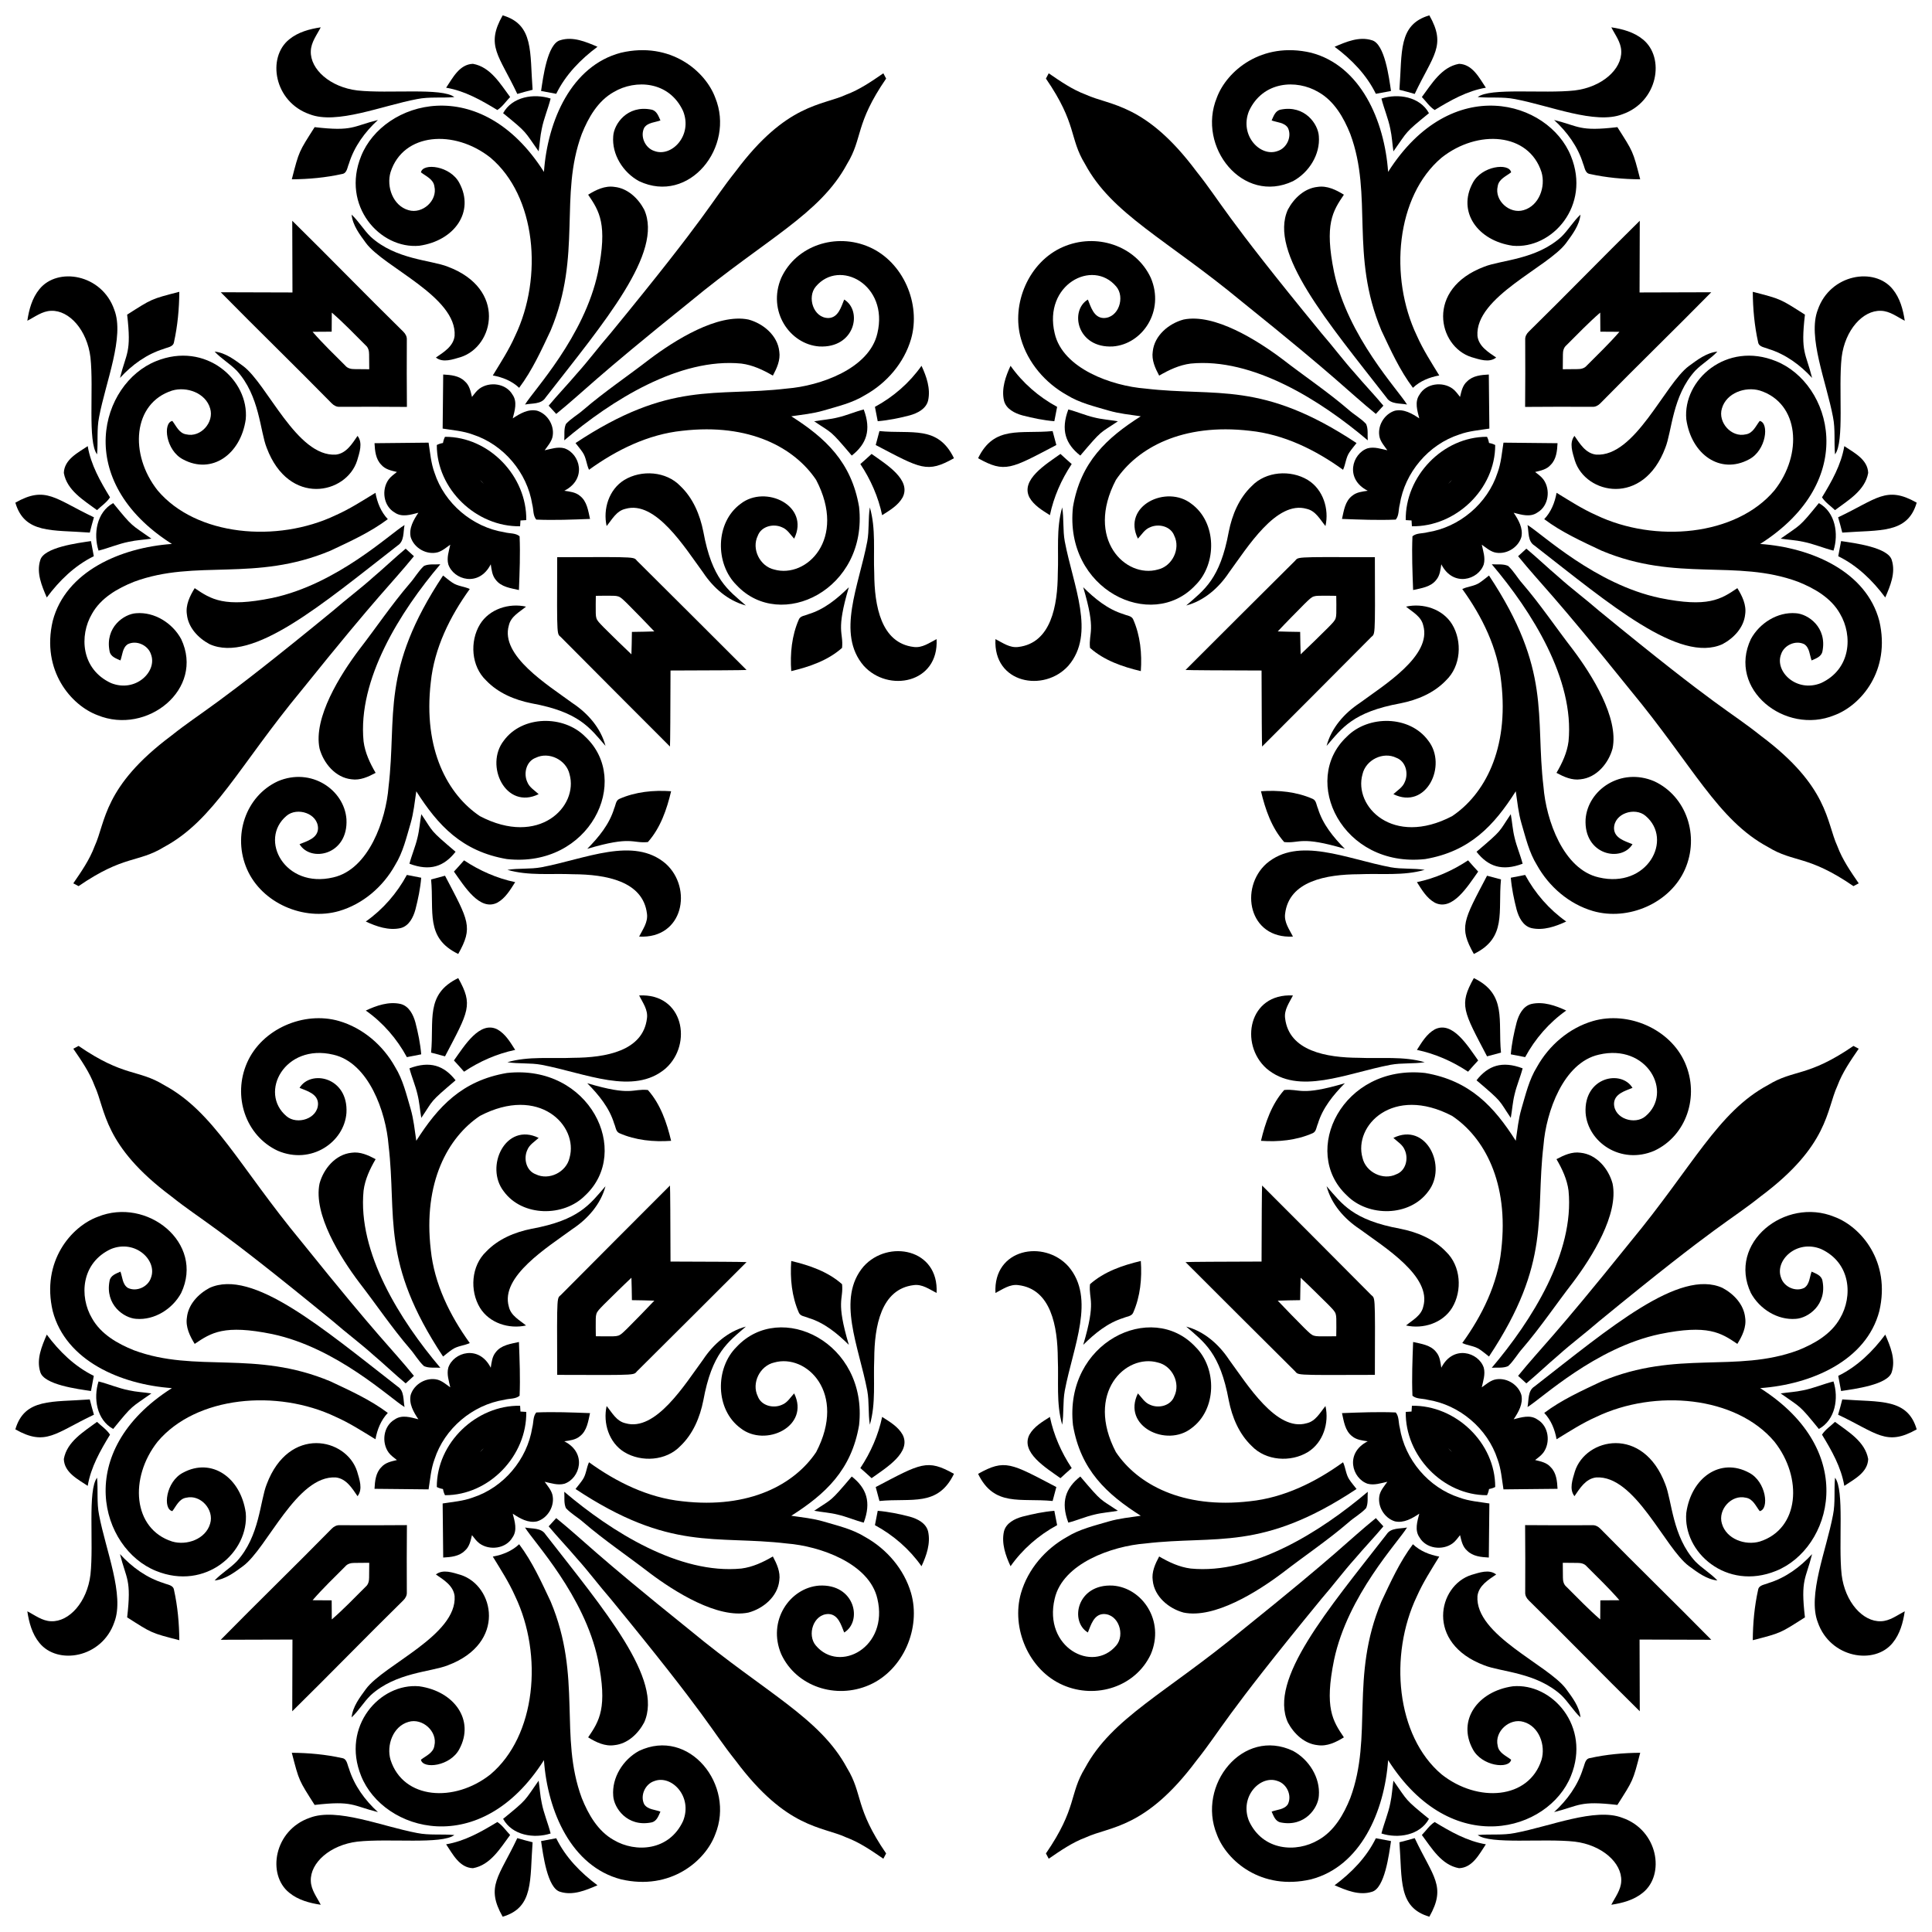
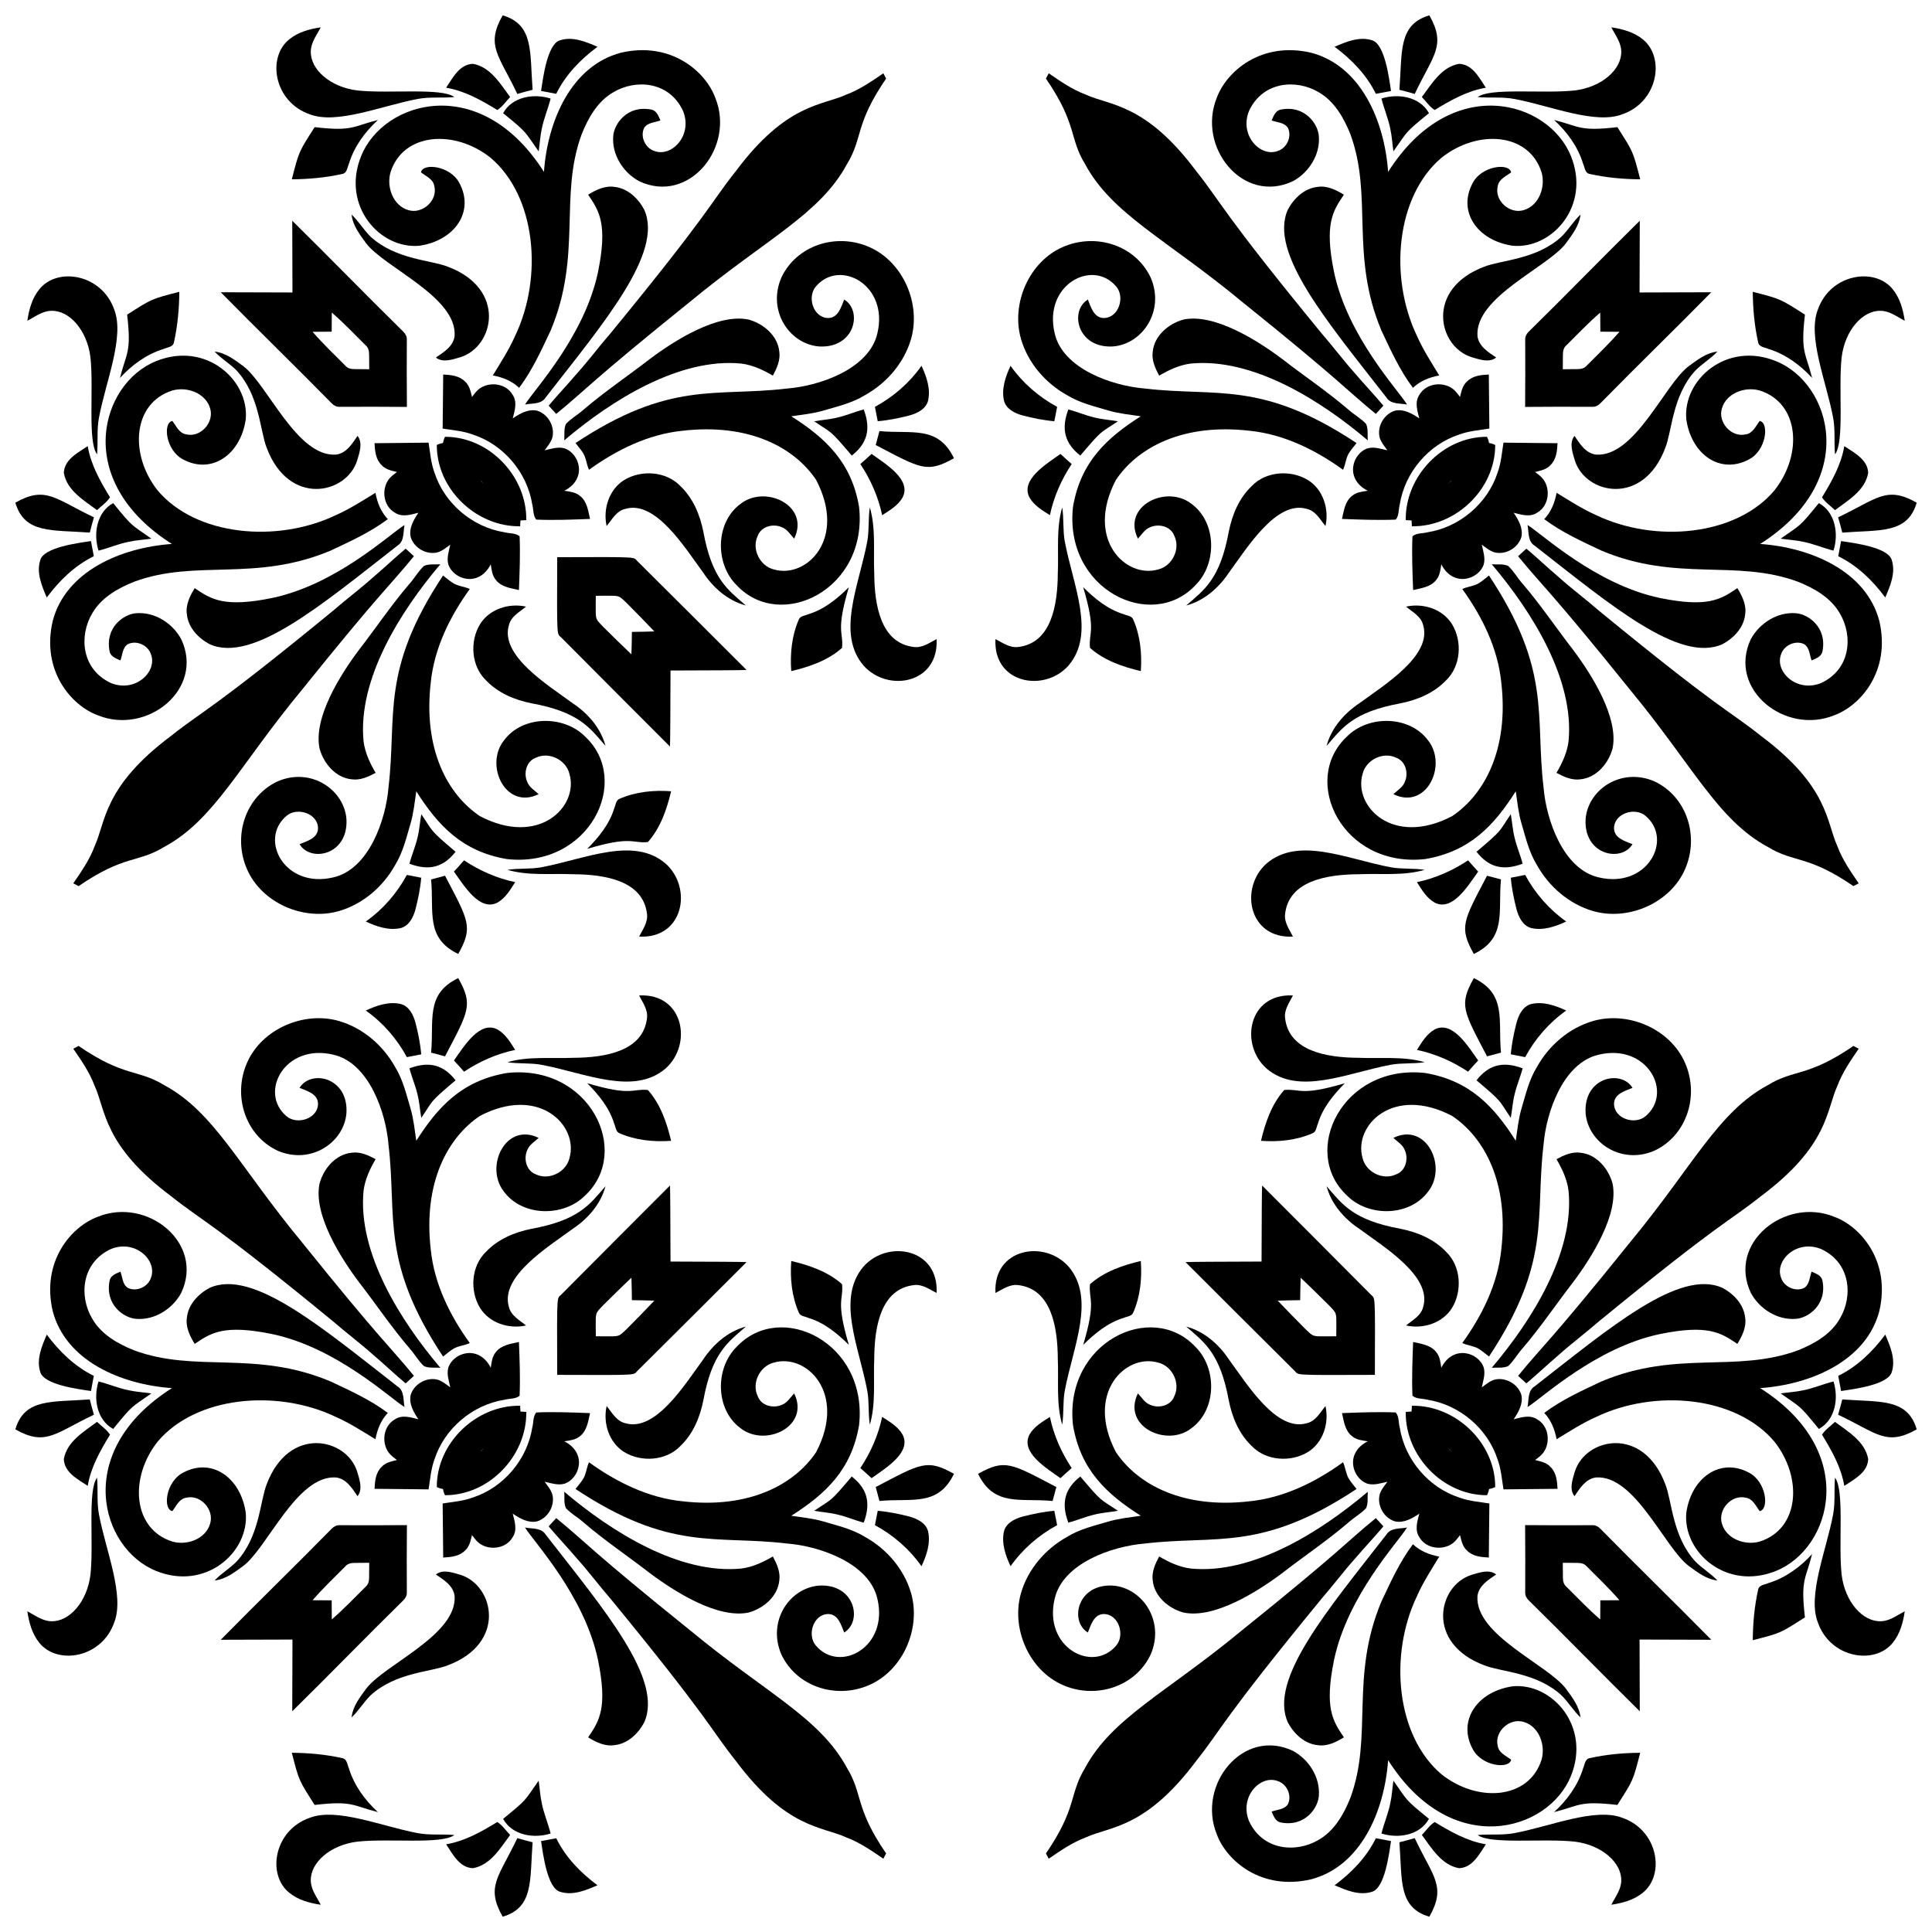
<svg xmlns="http://www.w3.org/2000/svg" enable-background="new 0 0 1625.847 1625.847" version="1.1" viewBox="0 0 1625.8 1625.8" xml:space="preserve">
-   <path d="m885.79 362.76c-27.056 2.648-49.149-5.165-62.713 22.842 22.666 12.708 27.696 8.874 65.845-11.109-1.013-3.911-2.057-7.822-3.132-11.733z" />
  <path d="m362.76 740.06c2.648 27.056-5.165 49.149 22.842 62.713 12.708-22.667 8.874-27.696-11.109-65.845-3.911 1.012-7.822 2.056-11.733 3.132z" />
  <path d="m740.06 1263.1c27.056-2.648 49.149 5.165 62.713-22.842-22.667-12.708-27.696-8.874-65.845 11.109 1.012 3.911 2.056 7.822 3.132 11.733z" />
  <path d="m1263.1 885.79c-2.648-27.056 5.165-49.149-22.842-62.713-12.708 22.666-8.874 27.696 11.109 65.845 3.911-1.013 7.822-2.057 11.733-3.132z" />
  <path d="m1263.1 740.06c-2.648 27.056 5.165 49.149-22.842 62.713-12.708-22.667-8.874-27.696 11.109-65.845 3.911 1.012 7.822 2.056 11.733 3.132z" />
  <path d="m740.06 362.76c27.056 2.648 49.149-5.165 62.713 22.842-22.667 12.708-27.696 8.874-65.845-11.109 1.012-3.911 2.056-7.822 3.132-11.733z" />
  <path d="m362.76 885.79c2.648-27.056-5.165-49.149 22.842-62.713 12.708 22.666 8.874 27.696-11.109 65.845-3.911-1.013-7.822-2.057-11.733-3.132z" />
  <path d="m885.79 1263.1c-27.056-2.648-49.149 5.165-62.713-22.842 22.666-12.708 27.696-8.874 65.845 11.109-1.013 3.911-2.057 7.822-3.132 11.733z" />
  <path d="m899.09 560.17c23.109-26.981 3.988-67.306-3.07-104.58-1.729-9.458-0.654-19.149-2.166-28.622-5.204 17.949-2.867 36.88-3.693 55.296-0.126 27.625-5.725 58.869-33.234 62.168-7.167 0.981-13.197-3.537-19.227-6.606-2.038 37.39 40.889 45.213 61.39 22.342z" />
  <path d="m560.17 726.75c-26.981-23.11-67.306-3.989-104.58 3.069-9.458 1.729-19.149 0.654-28.622 2.166 17.949 5.204 36.88 2.867 55.296 3.693 27.625 0.126 58.869 5.725 62.168 33.234 0.981 7.167-3.537 13.197-6.606 19.227 37.39 2.039 45.213-40.888 22.342-61.389z" />
  <path d="m726.75 1065.7c-23.11 26.981-3.989 67.306 3.069 104.58 1.729 9.458 0.654 19.149 2.166 28.622 5.204-17.949 2.867-36.88 3.693-55.296 0.126-27.625 5.725-58.869 33.234-62.168 7.167-0.981 13.197 3.537 19.227 6.606 2.039-37.389-40.888-45.213-61.389-22.342z" />
  <path d="m1065.7 899.09c26.981 23.109 67.306 3.988 104.58-3.07 9.458-1.729 19.149-0.654 28.622-2.166-17.949-5.204-36.88-2.867-55.296-3.693-27.625-0.126-58.869-5.725-62.168-33.234-0.981-7.167 3.537-13.197 6.606-19.227-37.389-2.038-45.213 40.889-22.342 61.39z" />
  <path d="m1065.7 726.75c26.981-23.11 67.306-3.989 104.58 3.069 9.458 1.729 19.149 0.654 28.622 2.166-17.949 5.204-36.88 2.867-55.296 3.693-27.625 0.126-58.869 5.725-62.168 33.234-0.981 7.167 3.537 13.197 6.606 19.227-37.389 2.039-45.213-40.888-22.342-61.389z" />
  <path d="m726.75 560.17c-23.11-26.981-3.989-67.306 3.069-104.58 1.729-9.458 0.654-19.149 2.166-28.622 5.204 17.949 2.867 36.88 3.693 55.296 0.126 27.625 5.725 58.869 33.234 62.168 7.167 0.981 13.197-3.537 19.227-6.606 2.039 37.39-40.888 45.213-61.389 22.342z" />
  <path d="m560.17 899.09c-26.981 23.109-67.306 3.988-104.58-3.07-9.458-1.729-19.149-0.654-28.622-2.166 17.949-5.204 36.88-2.867 55.296-3.693 27.625-0.126 58.869-5.725 62.168-33.234 0.981-7.167-3.537-13.197-6.606-19.227 37.39-2.038 45.213 40.889 22.342 61.39z" />
  <path d="m899.09 1065.7c23.109 26.981 3.988 67.306-3.07 104.58-1.729 9.458-0.654 19.149-2.166 28.622-5.204-17.949-2.867-36.88-3.693-55.296-0.126-27.625-5.725-58.869-33.234-62.168-7.167-0.981-13.197 3.537-19.227 6.606-2.038-37.389 40.889-45.213 61.39-22.342z" />
  <path d="m850.39 307.82c-4.207 9.006-7.775 19.242-5.547 29.261 1.776 7.136 9.084 10.704 15.596 12.496 8.787 2.259 17.731 4.129 26.799 4.877 0.81-4.004 1.589-8.04 2.353-12.075-15.487-8.383-29.042-20.146-39.201-34.559z" />
  <path d="m307.82 775.46c9.006 4.207 19.242 7.775 29.261 5.547 7.136-1.776 10.704-9.084 12.496-15.596 2.259-8.788 4.129-17.731 4.877-26.799-4.004-0.81-8.04-1.589-12.075-2.353-8.383 15.487-20.146 29.042-34.559 39.201z" />
  <path d="m775.46 1318c4.207-9.006 7.775-19.242 5.547-29.261-1.776-7.136-9.084-10.704-15.596-12.496-8.788-2.259-17.731-4.129-26.799-4.877-0.81 4.004-1.589 8.04-2.353 12.075 15.487 8.383 29.042 20.147 39.201 34.559z" />
  <path d="m1318 850.39c-9.006-4.207-19.242-7.775-29.261-5.547-7.136 1.776-10.704 9.084-12.496 15.596-2.259 8.787-4.129 17.731-4.877 26.799 4.004 0.81 8.04 1.589 12.075 2.353 8.383-15.487 20.147-29.042 34.559-39.201z" />
  <path d="m1318 775.46c-9.006 4.207-19.242 7.775-29.261 5.547-7.136-1.776-10.704-9.084-12.496-15.596-2.259-8.788-4.129-17.731-4.877-26.799 4.004-0.81 8.04-1.589 12.075-2.353 8.383 15.487 20.147 29.042 34.559 39.201z" />
  <path d="m775.46 307.82c4.207 9.006 7.775 19.242 5.547 29.261-1.776 7.136-9.084 10.704-15.596 12.496-8.788 2.259-17.731 4.129-26.799 4.877-0.81-4.004-1.589-8.04-2.353-12.075 15.487-8.383 29.042-20.146 39.201-34.559z" />
  <path d="m307.82 850.39c9.006-4.207 19.242-7.775 29.261-5.547 7.136 1.776 10.704 9.084 12.496 15.596 2.259 8.787 4.129 17.731 4.877 26.799-4.004 0.81-8.04 1.589-12.075 2.353-8.383-15.487-20.146-29.042-34.559-39.201z" />
  <path d="m850.39 1318c-4.207-9.006-7.775-19.242-5.547-29.261 1.776-7.136 9.084-10.704 15.596-12.496 8.787-2.259 17.731-4.129 26.799-4.877 0.81 4.004 1.589 8.04 2.353 12.075-15.487 8.383-29.042 20.147-39.201 34.559z" />
  <path d="m897.8 332.44c10.766 6.7 23.216 9.52 35.228 13.088 8.772 2.555 17.918 3.443 26.939 4.783-28.626 18.198-50.621 38.44-57.042 76.268-7.598 69.611 66.082 105.3 102.97 65.938 18.385-18.043 18.105-52.928-3.288-68.556-20.828-16.379-58.689 1.578-45.044 29.323 3.179-3.381 5.656-7.806 10.205-9.567 7.245-3.334 17.451-0.888 20.395 7.105 5.484 11.156-1.807 25.74-13.836 28.451-27.086 7.679-61.348-25.582-35.275-75.411 18.043-26.937 55.9-47.973 112.71-41.352 28.669 2.96 55.328 16.111 78.434 32.813 2.212-4.736 2.337-10.299 5.36-14.677 1.823-2.727 3.973-5.204 5.983-7.806-79.817-52.923-117.61-38.732-177.84-45.87-27.826-2.175-69.417-16.671-76.175-46.478-9.748-40.844 31.889-63.051 51.791-39.373 7.603 8.881 2.119 26.534-10.626 26.503-8.258-0.265-10.673-9.302-13.244-15.55-15.6 9.437-9.082 41.152 21.081 39.466 24.666-1.84 43.873-29.679 31.863-57.789-12.646-27.145-45.976-38.199-74.087-25.849-28.529 12.511-43.642 47.818-35.104 77.406 5.86 20.086 20.444 37.007 38.596 47.134z" />
  <path d="m332.44 728.05c6.7-10.766 9.52-23.215 13.088-35.228 2.555-8.772 3.443-17.918 4.783-26.939 18.198 28.626 38.44 50.621 76.268 57.042 69.611 7.598 105.3-66.082 65.938-102.97-18.043-18.385-52.928-18.105-68.556 3.288-16.379 20.828 1.578 58.689 29.323 45.044-3.381-3.179-7.806-5.656-9.567-10.205-3.334-7.245-0.888-17.451 7.105-20.395 11.156-5.484 25.74 1.807 28.451 13.836 7.679 27.086-25.582 61.348-75.411 35.275-26.937-18.043-47.973-55.9-41.352-112.71 2.96-28.669 16.111-55.328 32.813-78.434-4.736-2.212-10.299-2.337-14.677-5.36-2.727-1.823-5.204-3.973-7.806-5.983-52.923 79.817-38.732 117.61-45.87 177.84-2.175 27.826-16.671 69.417-46.478 76.175-40.844 9.748-63.051-31.889-39.373-51.791 8.881-7.603 26.534-2.119 26.503 10.626-0.265 8.258-9.302 10.673-15.55 13.244 9.437 15.6 41.152 9.082 39.466-21.081-1.84-24.666-29.679-43.873-57.789-31.863-27.145 12.646-38.199 45.976-25.849 74.087 12.511 28.529 47.818 43.642 77.406 35.104 20.086-5.861 37.007-20.445 47.134-38.596z" />
  <path d="m728.05 1293.4c-10.766-6.7-23.215-9.52-35.228-13.088-8.772-2.555-17.918-3.443-26.939-4.783 28.626-18.198 50.621-38.44 57.042-76.268 7.598-69.611-66.082-105.3-102.97-65.938-18.385 18.043-18.105 52.928 3.288 68.556 20.828 16.379 58.689-1.578 45.044-29.323-3.179 3.381-5.656 7.806-10.205 9.567-7.245 3.334-17.451 0.888-20.395-7.105-5.484-11.156 1.807-25.74 13.836-28.451 27.086-7.679 61.348 25.582 35.275 75.411-18.043 26.937-55.9 47.973-112.71 41.352-28.669-2.96-55.328-16.111-78.434-32.813-2.212 4.736-2.337 10.299-5.36 14.677-1.823 2.727-3.973 5.204-5.983 7.806 79.817 52.923 117.61 38.732 177.84 45.87 27.826 2.175 69.417 16.671 76.175 46.478 9.748 40.844-31.889 63.051-51.791 39.373-7.603-8.881-2.119-26.534 10.626-26.503 8.258 0.265 10.673 9.302 13.244 15.55 15.6-9.437 9.082-41.152-21.081-39.466-24.666 1.839-43.873 29.679-31.863 57.789 12.646 27.145 45.976 38.199 74.087 25.849 28.529-12.511 43.642-47.818 35.104-77.406-5.861-20.085-20.445-37.006-38.596-47.134z" />
  <path d="m1293.4 897.8c-6.7 10.766-9.52 23.216-13.088 35.228-2.555 8.772-3.443 17.918-4.783 26.939-18.198-28.626-38.44-50.621-76.268-57.042-69.611-7.598-105.3 66.082-65.938 102.97 18.043 18.385 52.928 18.105 68.556-3.288 16.379-20.828-1.578-58.689-29.323-45.044 3.381 3.179 7.806 5.656 9.567 10.205 3.334 7.245 0.888 17.451-7.105 20.395-11.156 5.484-25.74-1.807-28.451-13.836-7.679-27.086 25.582-61.348 75.411-35.275 26.937 18.043 47.973 55.9 41.352 112.71-2.96 28.669-16.111 55.328-32.813 78.434 4.736 2.212 10.299 2.337 14.677 5.36 2.727 1.823 5.204 3.973 7.806 5.983 52.923-79.817 38.732-117.61 45.87-177.84 2.175-27.826 16.671-69.417 46.478-76.175 40.844-9.748 63.051 31.889 39.373 51.791-8.881 7.603-26.534 2.119-26.503-10.626 0.265-8.258 9.302-10.673 15.55-13.244-9.437-15.6-41.152-9.082-39.466 21.081 1.839 24.666 29.679 43.873 57.789 31.863 27.145-12.646 38.199-45.976 25.849-74.087-12.511-28.529-47.818-43.642-77.406-35.104-20.085 5.86-37.006 20.444-47.134 38.596z" />
  <path d="m1293.4 728.05c-6.7-10.766-9.52-23.215-13.088-35.228-2.555-8.772-3.443-17.918-4.783-26.939-18.198 28.626-38.44 50.621-76.268 57.042-69.611 7.598-105.3-66.082-65.938-102.97 18.043-18.385 52.928-18.105 68.556 3.288 16.379 20.828-1.578 58.689-29.323 45.044 3.381-3.179 7.806-5.656 9.567-10.205 3.334-7.245 0.888-17.451-7.105-20.395-11.156-5.484-25.74 1.807-28.451 13.836-7.679 27.086 25.582 61.348 75.411 35.275 26.937-18.043 47.973-55.9 41.352-112.71-2.96-28.669-16.111-55.328-32.813-78.434 4.736-2.212 10.299-2.337 14.677-5.36 2.727-1.823 5.204-3.973 7.806-5.983 52.923 79.817 38.732 117.61 45.87 177.84 2.175 27.826 16.671 69.417 46.478 76.175 40.844 9.748 63.051-31.889 39.373-51.791-8.881-7.603-26.534-2.119-26.503 10.626 0.265 8.258 9.302 10.673 15.55 13.244-9.437 15.6-41.152 9.082-39.466-21.081 1.839-24.666 29.679-43.873 57.789-31.863 27.145 12.646 38.199 45.976 25.849 74.087-12.511 28.529-47.818 43.642-77.406 35.104-20.085-5.861-37.006-20.445-47.134-38.596z" />
  <path d="m728.05 332.44c-10.766 6.7-23.215 9.52-35.228 13.088-8.772 2.555-17.918 3.443-26.939 4.783 28.626 18.198 50.621 38.44 57.042 76.268 7.598 69.611-66.082 105.3-102.97 65.938-18.385-18.043-18.105-52.928 3.288-68.556 20.828-16.379 58.689 1.578 45.044 29.323-3.179-3.381-5.656-7.806-10.205-9.567-7.245-3.334-17.451-0.888-20.395 7.105-5.484 11.156 1.807 25.74 13.836 28.451 27.086 7.679 61.348-25.582 35.275-75.411-18.043-26.937-55.9-47.973-112.71-41.352-28.669 2.96-55.328 16.111-78.434 32.813-2.212-4.736-2.337-10.299-5.36-14.677-1.823-2.727-3.973-5.204-5.983-7.806 79.817-52.923 117.61-38.732 177.84-45.87 27.826-2.175 69.417-16.671 76.175-46.478 9.748-40.844-31.889-63.051-51.791-39.373-7.603 8.881-2.119 26.534 10.626 26.503 8.258-0.265 10.673-9.302 13.244-15.55 15.6 9.437 9.082 41.152-21.081 39.466-24.666-1.84-43.873-29.679-31.863-57.789 12.646-27.145 45.976-38.199 74.087-25.849 28.529 12.511 43.642 47.818 35.104 77.406-5.861 20.086-20.445 37.007-38.596 47.134z" />
  <path d="m332.44 897.8c6.7 10.766 9.52 23.216 13.088 35.228 2.555 8.772 3.443 17.918 4.783 26.939 18.198-28.626 38.44-50.621 76.268-57.042 69.611-7.598 105.3 66.082 65.938 102.97-18.043 18.385-52.928 18.105-68.556-3.288-16.379-20.828 1.578-58.689 29.323-45.044-3.381 3.179-7.806 5.656-9.567 10.205-3.334 7.245-0.888 17.451 7.105 20.395 11.156 5.484 25.74-1.807 28.451-13.836 7.679-27.086-25.582-61.348-75.411-35.275-26.937 18.043-47.973 55.9-41.352 112.71 2.96 28.669 16.111 55.328 32.813 78.434-4.736 2.212-10.299 2.337-14.677 5.36-2.727 1.823-5.204 3.973-7.806 5.983-52.923-79.817-38.732-117.61-45.87-177.84-2.175-27.826-16.671-69.417-46.478-76.175-40.844-9.748-63.051 31.889-39.373 51.791 8.881 7.603 26.534 2.119 26.503-10.626-0.265-8.258-9.302-10.673-15.55-13.244 9.437-15.6 41.152-9.082 39.466 21.081-1.84 24.666-29.679 43.873-57.789 31.863-27.145-12.646-38.199-45.976-25.849-74.087 12.511-28.529 47.818-43.642 77.406-35.104 20.086 5.86 37.007 20.444 47.134 38.596z" />
  <path d="m897.8 1293.4c10.766-6.7 23.216-9.52 35.228-13.088 8.772-2.555 17.918-3.443 26.939-4.783-28.626-18.198-50.621-38.44-57.042-76.268-7.598-69.611 66.082-105.3 102.97-65.938 18.385 18.043 18.105 52.928-3.288 68.556-20.828 16.379-58.689-1.578-45.044-29.323 3.179 3.381 5.656 7.806 10.205 9.567 7.245 3.334 17.451 0.888 20.395-7.105 5.484-11.156-1.807-25.74-13.836-28.451-27.086-7.679-61.348 25.582-35.275 75.411 18.043 26.937 55.9 47.973 112.71 41.352 28.669-2.96 55.328-16.111 78.434-32.813 2.212 4.736 2.337 10.299 5.36 14.677 1.823 2.727 3.973 5.204 5.983 7.806-79.817 52.923-117.61 38.732-177.84 45.87-27.826 2.175-69.417 16.671-76.175 46.478-9.748 40.844 31.889 63.051 51.791 39.373 7.603-8.881 2.119-26.534-10.626-26.503-8.258 0.265-10.673 9.302-13.244 15.55-15.6-9.437-9.082-41.152 21.081-39.466 24.666 1.839 43.873 29.679 31.863 57.789-12.646 27.145-45.976 38.199-74.087 25.849-28.529-12.511-43.642-47.818-35.104-77.406 5.86-20.085 20.444-37.006 38.596-47.134z" />
  <path d="m892.39 381.99c-12.358 8.814-33.644 21.701-26.145 36.537 3.833 6.856 10.86 10.907 17.264 15.004 3.225-15.409 9.645-29.947 18.339-43.034-3.194-2.789-6.357-5.624-9.458-8.507z" />
  <path d="m381.99 733.45c8.814 12.358 21.701 33.644 36.537 26.145 6.856-3.833 10.907-10.86 15.004-17.264-15.409-3.225-29.947-9.645-43.034-18.339-2.789 3.195-5.624 6.358-8.507 9.458z" />
  <path d="m733.45 1243.9c12.358-8.814 33.644-21.701 26.145-36.537-3.833-6.856-10.86-10.907-17.264-15.004-3.225 15.41-9.645 29.947-18.339 43.034 3.195 2.789 6.358 5.625 9.458 8.507z" />
  <path d="m1243.9 892.39c-8.814-12.358-21.701-33.644-36.537-26.145-6.856 3.833-10.907 10.86-15.004 17.264 15.41 3.225 29.947 9.645 43.034 18.339 2.789-3.194 5.625-6.357 8.507-9.458z" />
  <path d="m1243.9 733.45c-8.814 12.358-21.701 33.644-36.537 26.145-6.856-3.833-10.907-10.86-15.004-17.264 15.41-3.225 29.947-9.645 43.034-18.339 2.789 3.195 5.625 6.358 8.507 9.458z" />
  <path d="m733.45 381.99c12.358 8.814 33.644 21.701 26.145 36.537-3.833 6.856-10.86 10.907-17.264 15.004-3.225-15.409-9.645-29.947-18.339-43.034 3.195-2.789 6.358-5.624 9.458-8.507z" />
  <path d="m381.99 892.39c8.814-12.358 21.701-33.644 36.537-26.145 6.856 3.833 10.907 10.86 15.004 17.264-15.409 3.225-29.947 9.645-43.034 18.339-2.789-3.194-5.624-6.357-8.507-9.458z" />
  <path d="m892.39 1243.9c-12.358-8.814-33.644-21.701-26.145-36.537 3.833-6.856 10.86-10.907 17.264-15.004 3.225 15.41 9.645 29.947 18.339 43.034-3.194 2.789-6.357 5.625-9.458 8.507z" />
  <path d="m1157.8 348.32c2.104-2.306 4.222-4.627 6.341-6.949-7.713-9.239-16.048-17.918-23.823-27.095-9.847-10.953-18.635-22.795-28.295-33.888-84.258-102.69-83.955-109.48-105.3-136.27-42.808-57.329-72.641-55.091-92.94-64.474-11.358-4.222-21.346-11.156-31.271-17.965-0.795 1.496-1.589 2.976-2.353 4.441 26.448 38.504 19.423 49.858 32.907 71.905 22.759 42.313 68.139 62.98 131.92 115.75 83.453 67.106 88.243 74.554 112.81 94.545z" />
  <path d="m348.32 468.05c-2.306-2.103-4.627-4.222-6.949-6.341-9.239 7.713-17.918 16.048-27.095 23.823-10.953 9.847-22.795 18.635-33.888 28.295-102.69 84.258-109.48 83.955-136.27 105.3-57.329 42.808-55.091 72.641-64.474 92.94-4.222 11.358-11.156 21.346-17.965 31.271 1.496 0.795 2.976 1.589 4.441 2.353 38.504-26.448 49.858-19.423 71.905-32.907 42.313-22.759 62.98-68.139 115.75-131.92 67.106-83.453 74.554-88.243 94.545-112.81z" />
  <path d="m468.05 1277.5c-2.103 2.306-4.222 4.627-6.341 6.949 7.713 9.239 16.048 17.918 23.823 27.095 9.847 10.953 18.635 22.795 28.295 33.888 84.258 102.69 83.955 109.48 105.3 136.27 42.808 57.329 72.641 55.091 92.94 64.474 11.358 4.222 21.346 11.156 31.271 17.965 0.795-1.496 1.589-2.976 2.353-4.441-26.448-38.504-19.423-49.858-32.907-71.905-22.759-42.313-68.139-62.98-131.92-115.75-83.453-67.107-88.243-74.555-112.81-94.545z" />
  <path d="m1277.5 1157.8c2.306 2.104 4.627 4.222 6.949 6.341 9.239-7.713 17.918-16.048 27.095-23.823 10.953-9.847 22.795-18.635 33.888-28.295 102.69-84.258 109.48-83.955 136.27-105.3 57.329-42.808 55.091-72.641 64.474-92.94 4.222-11.358 11.156-21.346 17.965-31.271-1.496-0.795-2.976-1.589-4.441-2.353-38.504 26.448-49.858 19.423-71.905 32.907-42.313 22.759-62.98 68.139-115.75 131.92-67.107 83.453-74.555 88.243-94.545 112.81z" />
  <path d="m1277.5 468.05c2.306-2.103 4.627-4.222 6.949-6.341 9.239 7.713 17.918 16.048 27.095 23.823 10.953 9.847 22.795 18.635 33.888 28.295 102.69 84.258 109.48 83.955 136.27 105.3 57.329 42.808 55.091 72.641 64.474 92.94 4.222 11.358 11.156 21.346 17.965 31.271-1.496 0.795-2.976 1.589-4.441 2.353-38.504-26.448-49.858-19.423-71.905-32.907-42.313-22.759-62.98-68.139-115.75-131.92-67.107-83.453-74.555-88.243-94.545-112.81z" />
  <path d="m468.05 348.32c-2.103-2.306-4.222-4.627-6.341-6.949 7.713-9.239 16.048-17.918 23.823-27.095 9.847-10.953 18.635-22.795 28.295-33.888 84.258-102.69 83.955-109.48 105.3-136.27 42.808-57.329 72.641-55.091 92.94-64.474 11.358-4.222 21.346-11.156 31.271-17.965 0.795 1.496 1.589 2.976 2.353 4.441-26.448 38.504-19.423 49.858-32.907 71.905-22.759 42.313-68.139 62.98-131.92 115.75-83.453 67.106-88.243 74.554-112.81 94.545z" />
  <path d="m348.32 1157.8c-2.306 2.104-4.627 4.222-6.949 6.341-9.239-7.713-17.918-16.048-27.095-23.823-10.953-9.847-22.795-18.635-33.888-28.295-102.69-84.258-109.48-83.955-136.27-105.3-57.329-42.808-55.091-72.641-64.474-92.94-4.222-11.358-11.156-21.346-17.965-31.271 1.496-0.795 2.976-1.589 4.441-2.353 38.504 26.448 49.858 19.423 71.905 32.907 42.313 22.759 62.98 68.139 115.75 131.92 67.106 83.453 74.554 88.243 94.545 112.81z" />
  <path d="m1157.8 1277.5c2.104 2.306 4.222 4.627 6.341 6.949-7.713 9.239-16.048 17.918-23.823 27.095-9.847 10.953-18.635 22.795-28.295 33.888-84.258 102.69-83.955 109.48-105.3 136.27-42.808 57.329-72.641 55.091-92.94 64.474-11.358 4.222-21.346 11.156-31.271 17.965-0.795-1.496-1.589-2.976-2.353-4.441 26.448-38.504 19.423-49.858 32.907-71.905 22.759-42.313 68.139-62.98 131.92-115.75 83.453-67.107 88.243-74.555 112.81-94.545z" />
  <path d="m909.08 383.37c19.04-22.413 15.85-18.16 31.629-28.84-6.606-1.184-13.322-1.574-19.834-3.225-7.448-1.714-14.459-4.83-21.86-6.746-6.518 17.336-2.36 29.048 10.065 38.811z" />
  <path d="m383.37 716.77c-22.413-19.04-18.16-15.85-28.84-31.629-1.184 6.606-1.574 13.322-3.225 19.834-1.714 7.448-4.83 14.459-6.746 21.86 17.336 6.518 29.048 2.36 38.811-10.065z" />
  <path d="m716.77 1242.5c-19.04 22.413-15.85 18.159-31.629 28.84 6.606 1.184 13.322 1.574 19.834 3.225 7.448 1.714 14.459 4.83 21.86 6.746 6.518-17.337 2.36-29.049-10.065-38.811z" />
  <path d="m1242.5 909.08c22.413 19.04 18.159 15.85 28.84 31.629 1.184-6.606 1.574-13.322 3.225-19.834 1.714-7.448 4.83-14.459 6.746-21.86-17.337-6.518-29.049-2.36-38.811 10.065z" />
  <path d="m1242.5 716.77c22.413-19.04 18.159-15.85 28.84-31.629 1.184 6.606 1.574 13.322 3.225 19.834 1.714 7.448 4.83 14.459 6.746 21.86-17.337 6.518-29.049 2.36-38.811-10.065z" />
  <path d="m716.77 383.37c-19.04-22.413-15.85-18.16-31.629-28.84 6.606-1.184 13.322-1.574 19.834-3.225 7.448-1.714 14.459-4.83 21.86-6.746 6.518 17.336 2.36 29.048-10.065 38.811z" />
  <path d="m383.37 909.08c-22.413 19.04-18.16 15.85-28.84 31.629-1.184-6.606-1.574-13.322-3.225-19.834-1.714-7.448-4.83-14.459-6.746-21.86 17.336-6.518 29.048-2.36 38.811 10.065z" />
  <path d="m909.08 1242.5c19.04 22.413 15.85 18.159 31.629 28.84-6.606 1.184-13.322 1.574-19.834 3.225-7.448 1.714-14.459 4.83-21.86 6.746-6.518-17.337-2.36-29.049 10.065-38.811z" />
  <path d="m953.61 521.28c-1.309-3.147-5.298-3.147-8.009-4.425-13.353-4.004-24.322-13.057-34.06-22.686 11.193 37.669 4.399 37.536 5.703 51.027 11.904 10.61 27.5 15.924 42.769 19.554 1.045-14.708-0.42-29.868-6.403-43.47z" />
  <path d="m521.28 672.24c-3.147 1.309-3.147 5.297-4.425 8.009-4.004 13.353-13.057 24.322-22.686 34.06 37.669-11.193 37.536-4.399 51.027-5.703 10.61-11.904 15.924-27.5 19.554-42.769-14.708-1.045-29.868 0.42-43.47 6.403z" />
  <path d="m672.24 1104.6c1.309 3.147 5.297 3.147 8.009 4.425 13.353 4.004 24.322 13.057 34.06 22.686-11.193-37.669-4.399-37.536-5.703-51.027-11.904-10.61-27.5-15.924-42.769-19.554-1.045 14.707 0.42 29.867 6.403 43.47z" />
  <path d="m1104.6 953.61c3.147-1.309 3.147-5.298 4.425-8.009 4.004-13.353 13.057-24.322 22.686-34.06-37.669 11.193-37.536 4.399-51.027 5.703-10.61 11.904-15.924 27.5-19.554 42.769 14.707 1.045 29.867-0.42 43.47-6.403z" />
-   <path d="m1104.6 672.24c3.147 1.309 3.147 5.297 4.425 8.009 4.004 13.353 13.057 24.322 22.686 34.06-37.669-11.193-37.536-4.399-51.027-5.703-10.61-11.904-15.924-27.5-19.554-42.769 14.707-1.045 29.867 0.42 43.47 6.403z" />
  <path d="m672.24 521.28c1.309-3.147 5.297-3.147 8.009-4.425 13.353-4.004 24.322-13.057 34.06-22.686-11.193 37.669-4.399 37.536-5.703 51.027-11.904 10.61-27.5 15.924-42.769 19.554-1.045-14.708 0.42-29.868 6.403-43.47z" />
  <path d="m521.28 953.61c-3.147-1.309-3.147-5.298-4.425-8.009-4.004-13.353-13.057-24.322-22.686-34.06 37.669 11.193 37.536 4.399 51.027 5.703 10.61 11.904 15.924 27.5 19.554 42.769-14.708 1.045-29.868-0.42-43.47-6.403z" />
  <path d="m953.61 1104.6c-1.309 3.147-5.298 3.147-8.009 4.425-13.353 4.004-24.322 13.057-34.06 22.686 11.193-37.669 4.399-37.536 5.703-51.027 11.904-10.61 27.5-15.924 42.769-19.554 1.045 14.707-0.42 29.867-6.403 43.47z" />
  <path d="m1149.6 356.79c-4.316-4.721-10.081-7.775-14.817-12.029-17.731-15.222-37.176-28.248-55.639-42.536-21.021-15.823-57.311-38.702-83.171-33.327-12.449 3.366-24.54 13.415-25.927 26.908-1.091 7.214 2.088 14.101 5.406 20.286 8.211-4.799 16.968-8.928 26.503-10.143 52.118-5.131 109.29 30.883 149.03 64.598-0.357-4.549 0.531-9.519-1.386-13.757z" />
  <path d="m356.79 476.23c-4.721 4.316-7.775 10.081-12.029 14.817-15.222 17.731-28.248 37.176-42.536 55.639-15.823 21.021-38.702 57.311-33.327 83.171 3.366 12.449 13.415 24.54 26.908 25.927 7.214 1.091 14.101-2.088 20.286-5.407-4.799-8.211-8.928-16.968-10.143-26.503-5.131-52.118 30.883-109.29 64.598-149.03-4.549 0.359-9.519-0.529-13.757 1.387z" />
  <path d="m476.23 1269.1c4.316 4.721 10.081 7.775 14.817 12.028 17.731 15.222 37.176 28.248 55.639 42.536 21.021 15.823 57.311 38.702 83.171 33.327 12.449-3.365 24.54-13.415 25.927-26.908 1.091-7.214-2.088-14.101-5.407-20.286-8.211 4.799-16.968 8.928-26.503 10.143-52.118 5.131-109.29-30.883-149.03-64.598 0.359 4.55-0.529 9.52 1.387 13.758z" />
  <path d="m1269.1 1149.6c4.721-4.316 7.775-10.081 12.028-14.817 15.222-17.731 28.248-37.176 42.536-55.639 15.823-21.021 38.702-57.311 33.327-83.171-3.365-12.449-13.415-24.54-26.908-25.927-7.214-1.091-14.101 2.088-20.286 5.406 4.799 8.211 8.928 16.968 10.143 26.503 5.131 52.118-30.883 109.29-64.598 149.03 4.55-0.357 9.52 0.531 13.758-1.386z" />
  <path d="m1269.1 476.23c4.721 4.316 7.775 10.081 12.028 14.817 15.222 17.731 28.248 37.176 42.536 55.639 15.823 21.021 38.702 57.311 33.327 83.171-3.365 12.449-13.415 24.54-26.908 25.927-7.214 1.091-14.101-2.088-20.286-5.407 4.799-8.211 8.928-16.968 10.143-26.503 5.131-52.118-30.883-109.29-64.598-149.03 4.55 0.359 9.52-0.529 13.758 1.387z" />
  <path d="m476.23 356.79c4.316-4.721 10.081-7.775 14.817-12.029 17.731-15.222 37.176-28.248 55.639-42.536 21.021-15.823 57.311-38.702 83.171-33.327 12.449 3.366 24.54 13.415 25.927 26.908 1.091 7.214-2.088 14.101-5.407 20.286-8.211-4.799-16.968-8.928-26.503-10.143-52.118-5.131-109.29 30.883-149.03 64.598 0.359-4.549-0.529-9.519 1.387-13.757z" />
  <path d="m356.79 1149.6c-4.721-4.316-7.775-10.081-12.029-14.817-15.222-17.731-28.248-37.176-42.536-55.639-15.823-21.021-38.702-57.311-33.327-83.171 3.366-12.449 13.415-24.54 26.908-25.927 7.214-1.091 14.101 2.088 20.286 5.406-4.799 8.211-8.928 16.968-10.143 26.503-5.131 52.118 30.883 109.29 64.598 149.03-4.549-0.357-9.519 0.531-13.757-1.386z" />
  <path d="m1149.6 1269.1c-4.316 4.721-10.081 7.775-14.817 12.028-17.731 15.222-37.176 28.248-55.639 42.536-21.021 15.823-57.311 38.702-83.171 33.327-12.449-3.365-24.54-13.415-25.927-26.908-1.091-7.214 2.088-14.101 5.406-20.286 8.211 4.799 16.968 8.928 26.503 10.143 52.118 5.131 109.29-30.883 149.03-64.598-0.357 4.55 0.531 9.52-1.386 13.758z" />
  <path d="m1094.1 1094.1c0.093-7.085 0.227-13.449 0.415-18.869 7.884 7.401 15.55 15.036 23.247 22.623 7.598 7.858 6.69 6.378 6.793 19.367-0.037 2.415-0.067 4.829-0.09 7.244-2.415 0.023-4.829 0.052-7.244 0.09-12.989-0.103-11.509 0.805-19.367-6.793-7.588-7.697-15.223-15.363-22.623-23.247 5.42-0.188 11.785-0.322 18.869-0.415zm62.869 62.869c0.257-72.953 0.357-63.168-3.823-67.98-3.926-4.071-89.505-89.85-91.07-91.35-0.228 3.067-0.372 29.057-0.461 63.976-34.92 0.089-60.91 0.232-63.976 0.461 1.501 1.565 87.28 87.144 91.35 91.07 4.812 4.18-4.973 4.08 67.98 3.823z" />
  <path d="m531.76 1094.1c7.085 0.093 13.449 0.227 18.869 0.415-7.401 7.884-15.036 15.55-22.623 23.247-7.858 7.598-6.378 6.69-19.367 6.793-2.414-0.037-4.829-0.067-7.243-0.09-0.023-2.415-0.052-4.829-0.09-7.244 0.103-12.989-0.805-11.509 6.793-19.367 7.697-7.588 15.363-15.223 23.246-22.623 0.188 5.42 0.322 11.785 0.415 18.869zm-62.869 62.869c72.953 0.257 63.168 0.357 67.98-3.823 4.071-3.926 89.85-89.505 91.35-91.07-3.067-0.228-29.057-0.372-63.976-0.461-0.089-34.92-0.232-60.91-0.461-63.976-1.565 1.501-87.144 87.28-91.07 91.35-4.18 4.812-4.08-4.973-3.823 67.98z" />
  <path d="m531.76 531.76c-0.093 7.085-0.227 13.449-0.415 18.869-7.884-7.401-15.55-15.036-23.246-22.623-7.598-7.858-6.69-6.378-6.793-19.367 0.037-2.414 0.067-4.829 0.09-7.243 2.414-0.023 4.829-0.052 7.243-0.09 12.989 0.103 11.509-0.805 19.367 6.793 7.588 7.697 15.223 15.363 22.623 23.246-5.42 0.188-11.785 0.322-18.869 0.415zm-62.869-62.869c-0.257 72.953-0.357 63.168 3.823 67.98 3.926 4.071 89.505 89.85 91.07 91.35 0.228-3.067 0.372-29.057 0.461-63.976 34.92-0.089 60.91-0.232 63.976-0.461-1.501-1.565-87.279-87.144-91.35-91.07-4.812-4.18 4.973-4.08-67.98-3.823z" />
-   <path d="m1094.1 531.76c-7.085-0.093-13.449-0.227-18.869-0.415 7.401-7.884 15.036-15.55 22.623-23.246 7.858-7.598 6.378-6.69 19.367-6.793 2.415 0.037 4.829 0.067 7.244 0.09 0.023 2.414 0.052 4.829 0.09 7.243-0.103 12.989 0.805 11.509-6.793 19.367-7.697 7.588-15.363 15.223-23.247 22.623-0.188-5.42-0.322-11.785-0.415-18.869zm62.869-62.869c-72.953-0.257-63.168-0.357-67.98 3.823-4.071 3.926-89.85 89.505-91.35 91.07 3.067 0.228 29.057 0.372 63.976 0.461 0.089 34.92 0.232 60.91 0.461 63.976 1.565-1.501 87.144-87.279 91.07-91.35 4.18-4.812 4.08 4.973 3.823-67.98z" />
  <path d="m1115.4 442.67c3.21-14.35-1.979-30.835-14.848-38.75-14.428-8.772-35.322-7.385-47.226 5.126-10.642 10.112-16.469 24.135-19.289 38.313-7.348 40.117-20.695 49.017-35.82 62.167 15.113-3.989 27.516-14.942 36.007-27.765 15.241-20.715 39.885-61.01 65.393-53.552 7.556 1.685 11.249 8.977 15.783 14.461z" />
  <path d="m442.67 510.49c-14.35-3.21-30.835 1.979-38.75 14.848-8.772 14.428-7.385 35.322 5.126 47.226 10.112 10.642 24.135 16.469 38.313 19.289 40.117 7.348 49.017 20.695 62.167 35.82-3.989-15.113-14.942-27.516-27.765-36.007-20.715-15.241-61.01-39.885-53.552-65.393 1.685-7.556 8.977-11.249 14.461-15.783z" />
  <path d="m510.49 1183.2c-3.21 14.35 1.979 30.834 14.848 38.75 14.428 8.772 35.322 7.385 47.226-5.126 10.642-10.112 16.469-24.135 19.289-38.313 7.348-40.117 20.695-49.016 35.82-62.167-15.113 3.989-27.516 14.942-36.007 27.765-15.241 20.715-39.885 61.01-65.393 53.552-7.556-1.685-11.249-8.977-15.783-14.461z" />
  <path d="m1183.2 1115.4c14.35 3.21 30.834-1.979 38.75-14.848 8.772-14.428 7.385-35.322-5.126-47.226-10.112-10.642-24.135-16.469-38.313-19.289-40.117-7.348-49.016-20.695-62.167-35.82 3.989 15.113 14.942 27.516 27.765 36.007 20.715 15.241 61.01 39.885 53.552 65.393-1.685 7.556-8.977 11.249-14.461 15.783z" />
  <path d="m1183.2 510.49c14.35-3.21 30.834 1.979 38.75 14.848 8.772 14.428 7.385 35.322-5.126 47.226-10.112 10.642-24.135 16.469-38.313 19.289-40.117 7.348-49.016 20.695-62.167 35.82 3.989-15.113 14.942-27.516 27.765-36.007 20.715-15.241 61.01-39.885 53.552-65.393-1.685-7.556-8.977-11.249-14.461-15.783z" />
  <path d="m510.49 442.67c-3.21-14.35 1.979-30.835 14.848-38.75 14.428-8.772 35.322-7.385 47.226 5.126 10.642 10.112 16.469 24.135 19.289 38.313 7.348 40.117 20.695 49.017 35.82 62.167-15.113-3.989-27.516-14.942-36.007-27.765-15.241-20.715-39.885-61.01-65.393-53.552-7.556 1.685-11.249 8.977-15.783 14.461z" />
  <path d="m442.67 1115.4c-14.35 3.21-30.835-1.979-38.75-14.848-8.772-14.428-7.385-35.322 5.126-47.226 10.112-10.642 24.135-16.469 38.313-19.289 40.117-7.348 49.017-20.695 62.167-35.82-3.989 15.113-14.942 27.516-27.765 36.007-20.715 15.241-61.01 39.885-53.552 65.393 1.685 7.556 8.977 11.249 14.461 15.783z" />
  <path d="m1115.4 1183.2c3.21 14.35-1.979 30.834-14.848 38.75-14.428 8.772-35.322 7.385-47.226-5.126-10.642-10.112-16.469-24.135-19.289-38.313-7.348-40.117-20.695-49.016-35.82-62.167 15.113 3.989 27.516 14.942 36.007 27.765 15.241 20.715 39.885 61.01 65.393 53.552 7.556-1.685 11.249-8.977 15.783-14.461z" />
  <path d="m1088.1 152.44c13.384-7.261 23.013-22.405 21.72-37.862-0.593-10.036-11.647-26.439-32.128-22.343-4.487 0.872-5.952 5.5-7.603 9.115 4.596 1.714 10.735 1.652 13.68 6.217 3.615 7.292-0.841 17.077-8.57 19.492-14.397 5.492-32.454-12.96-24.166-33.608 11.661-25.257 39.972-26.867 58.319-16.033 13.4 7.494 21.408 21.533 26.939 35.353 19.372 52.279-0.525 101.7 26.191 165.38 7.822 16.578 15.441 33.468 26.503 48.192 6.139-5.796 13.96-8.897 22.172-10.392-6.669-10.922-13.664-21.704-18.853-33.452-23.576-49.356-17.549-117.49 20.863-149.86 30.354-24.015 73.358-21.057 84.027 12.216 3.646 12.262-1.994 28.263-15.067 31.987-11.717 3.552-24.68-8.055-21.798-20.053 0.873-6.077 7.027-8.445 11.312-11.764-1.599-8.215-24.852-5.55-32.361 9.006-12.992 24.099 4.051 48.549 33.779 52.772 33.047 2.996 65.891-33.723 48.862-75.551-18.675-46.393-100.33-70.829-153.8 13.399-3.05-43.18-23.129-89.385-64.816-100.29-41.885-9.762-71.097 15.665-79.291 37.737-17.068 41.546 21.922 90.305 64.085 70.347z" />
  <path d="m152.44 537.76c-7.261-13.384-22.405-23.013-37.862-21.72-10.036 0.593-26.439 11.647-22.343 32.128 0.872 4.487 5.5 5.952 9.115 7.603 1.714-4.596 1.652-10.735 6.217-13.68 7.292-3.615 17.077 0.841 19.492 8.569 5.492 14.397-12.96 32.454-33.608 24.166-25.257-11.661-26.867-39.972-16.033-58.319 7.494-13.4 21.533-21.408 35.353-26.939 52.279-19.372 101.7 0.525 165.38-26.191 16.578-7.822 33.468-15.441 48.192-26.503-5.796-6.139-8.897-13.96-10.392-22.172-10.922 6.669-21.704 13.664-33.452 18.853-49.356 23.576-117.49 17.549-149.86-20.863-24.015-30.354-21.057-73.358 12.216-84.027 12.262-3.646 28.263 1.994 31.987 15.067 3.552 11.717-8.055 24.68-20.053 21.798-6.077-0.873-8.445-7.027-11.764-11.312-8.215 1.599-5.55 24.852 9.006 32.361 24.099 12.992 48.549-4.051 52.772-33.779 2.996-33.047-33.723-65.891-75.551-48.862-46.393 18.675-70.829 100.33 13.399 153.8-43.18 3.05-89.385 23.129-100.29 64.816-9.762 41.885 15.665 71.097 37.737 79.291 41.546 17.069 90.305-21.921 70.347-64.084z" />
-   <path d="m537.76 1473.4c-13.384 7.261-23.013 22.405-21.72 37.862 0.593 10.036 11.647 26.439 32.128 22.343 4.487-0.872 5.952-5.5 7.603-9.115-4.596-1.714-10.735-1.652-13.68-6.217-3.615-7.292 0.841-17.077 8.569-19.492 14.397-5.492 32.454 12.96 24.166 33.608-11.661 25.257-39.972 26.867-58.319 16.033-13.4-7.494-21.408-21.533-26.939-35.353-19.372-52.279 0.525-101.7-26.191-165.38-7.822-16.578-15.441-33.468-26.503-48.192-6.139 5.796-13.96 8.897-22.172 10.393 6.669 10.922 13.664 21.704 18.853 33.452 23.576 49.356 17.549 117.49-20.863 149.86-30.354 24.015-73.358 21.057-84.027-12.216-3.646-12.262 1.994-28.263 15.067-31.987 11.717-3.552 24.68 8.055 21.798 20.053-0.873 6.077-7.027 8.445-11.312 11.764 1.599 8.215 24.852 5.55 32.361-9.006 12.992-24.099-4.051-48.549-33.779-52.772-33.047-2.996-65.891 33.724-48.862 75.552 18.675 46.393 100.33 70.829 153.8-13.4 3.05 43.18 23.129 89.385 64.816 100.29 41.885 9.762 71.097-15.665 79.291-37.737 17.069-41.547-21.921-90.306-64.084-70.348z" />
  <path d="m1473.4 1088.1c7.261 13.384 22.405 23.013 37.862 21.72 10.036-0.593 26.439-11.647 22.343-32.128-0.872-4.487-5.5-5.952-9.115-7.603-1.714 4.596-1.652 10.735-6.217 13.68-7.292 3.615-17.077-0.841-19.492-8.57-5.492-14.397 12.96-32.454 33.608-24.166 25.257 11.661 26.867 39.972 16.033 58.319-7.494 13.4-21.533 21.408-35.353 26.939-52.279 19.372-101.7-0.525-165.38 26.191-16.578 7.822-33.468 15.441-48.192 26.503 5.796 6.139 8.897 13.96 10.393 22.172 10.922-6.669 21.704-13.664 33.452-18.853 49.356-23.576 117.49-17.549 149.86 20.863 24.015 30.354 21.057 73.358-12.216 84.027-12.262 3.646-28.263-1.994-31.987-15.067-3.552-11.717 8.055-24.68 20.053-21.798 6.077 0.873 8.445 7.027 11.764 11.312 8.215-1.599 5.55-24.852-9.006-32.361-24.099-12.992-48.549 4.051-52.772 33.779-2.996 33.047 33.724 65.891 75.552 48.862 46.393-18.675 70.829-100.33-13.4-153.8 43.18-3.05 89.385-23.129 100.29-64.816 9.762-41.885-15.665-71.097-37.737-79.291-41.547-17.068-90.306 21.922-70.348 64.085z" />
  <path d="m1473.4 537.76c7.261-13.384 22.405-23.013 37.862-21.72 10.036 0.593 26.439 11.647 22.343 32.128-0.872 4.487-5.5 5.952-9.115 7.603-1.714-4.596-1.652-10.735-6.217-13.68-7.292-3.615-17.077 0.841-19.492 8.569-5.492 14.397 12.96 32.454 33.608 24.166 25.257-11.661 26.867-39.972 16.033-58.319-7.494-13.4-21.533-21.408-35.353-26.939-52.279-19.372-101.7 0.525-165.38-26.191-16.578-7.822-33.468-15.441-48.192-26.503 5.796-6.139 8.897-13.96 10.393-22.172 10.922 6.669 21.704 13.664 33.452 18.853 49.356 23.576 117.49 17.549 149.86-20.863 24.015-30.354 21.057-73.358-12.216-84.027-12.262-3.646-28.263 1.994-31.987 15.067-3.552 11.717 8.055 24.68 20.053 21.798 6.077-0.873 8.445-7.027 11.764-11.312 8.215 1.599 5.55 24.852-9.006 32.361-24.099 12.992-48.549-4.051-52.772-33.779-2.996-33.047 33.724-65.891 75.552-48.862 46.393 18.675 70.829 100.33-13.4 153.8 43.18 3.05 89.385 23.129 100.29 64.816 9.762 41.885-15.665 71.097-37.737 79.291-41.547 17.069-90.306-21.921-70.348-64.084z" />
  <path d="m537.76 152.44c-13.384-7.261-23.013-22.405-21.72-37.862 0.593-10.036 11.647-26.439 32.128-22.343 4.487 0.872 5.952 5.5 7.603 9.115-4.596 1.714-10.735 1.652-13.68 6.217-3.615 7.292 0.841 17.077 8.569 19.492 14.397 5.492 32.454-12.96 24.166-33.608-11.661-25.257-39.972-26.867-58.319-16.033-13.4 7.494-21.408 21.533-26.939 35.353-19.372 52.279 0.525 101.7-26.191 165.38-7.822 16.578-15.441 33.468-26.503 48.192-6.139-5.796-13.96-8.897-22.172-10.392 6.669-10.922 13.664-21.704 18.853-33.452 23.576-49.356 17.549-117.49-20.863-149.86-30.354-24.015-73.358-21.057-84.027 12.216-3.646 12.262 1.994 28.263 15.067 31.987 11.717 3.552 24.68-8.055 21.798-20.053-0.873-6.077-7.027-8.445-11.312-11.764 1.599-8.215 24.852-5.55 32.361 9.006 12.992 24.099-4.051 48.549-33.779 52.772-33.047 2.996-65.891-33.723-48.862-75.551 18.675-46.393 100.33-70.829 153.8 13.399 3.05-43.18 23.129-89.385 64.816-100.29 41.885-9.762 71.097 15.665 79.291 37.737 17.069 41.546-21.921 90.305-64.084 70.347z" />
  <path d="m152.44 1088.1c-7.261 13.384-22.405 23.013-37.862 21.72-10.036-0.593-26.439-11.647-22.343-32.128 0.872-4.487 5.5-5.952 9.115-7.603 1.714 4.596 1.652 10.735 6.217 13.68 7.292 3.615 17.077-0.841 19.492-8.57 5.492-14.397-12.96-32.454-33.608-24.166-25.257 11.661-26.867 39.972-16.033 58.319 7.494 13.4 21.533 21.408 35.353 26.939 52.279 19.372 101.7-0.525 165.38 26.191 16.578 7.822 33.468 15.441 48.192 26.503-5.796 6.139-8.897 13.96-10.392 22.172-10.922-6.669-21.704-13.664-33.452-18.853-49.356-23.576-117.49-17.549-149.86 20.863-24.015 30.354-21.057 73.358 12.216 84.027 12.262 3.646 28.263-1.994 31.987-15.067 3.552-11.717-8.055-24.68-20.053-21.798-6.077 0.873-8.445 7.027-11.764 11.312-8.215-1.599-5.55-24.852 9.006-32.361 24.099-12.992 48.549 4.051 52.772 33.779 2.996 33.047-33.723 65.891-75.551 48.862-46.393-18.675-70.829-100.33 13.399-153.8-43.18-3.05-89.385-23.129-100.29-64.816-9.762-41.885 15.665-71.097 37.737-79.291 41.546-17.068 90.305 21.922 70.347 64.085z" />
  <path d="m1088.1 1473.4c13.384 7.261 23.013 22.405 21.72 37.862-0.593 10.036-11.647 26.439-32.128 22.343-4.487-0.872-5.952-5.5-7.603-9.115 4.596-1.714 10.735-1.652 13.68-6.217 3.615-7.292-0.841-17.077-8.57-19.492-14.397-5.492-32.454 12.96-24.166 33.608 11.661 25.257 39.972 26.867 58.319 16.033 13.4-7.494 21.408-21.533 26.939-35.353 19.372-52.279-0.525-101.7 26.191-165.38 7.822-16.578 15.441-33.468 26.503-48.192 6.139 5.796 13.96 8.897 22.172 10.393-6.669 10.922-13.664 21.704-18.853 33.452-23.576 49.356-17.549 117.49 20.863 149.86 30.354 24.015 73.358 21.057 84.027-12.216 3.646-12.262-1.994-28.263-15.067-31.987-11.717-3.552-24.68 8.055-21.798 20.053 0.873 6.077 7.027 8.445 11.312 11.764-1.599 8.215-24.852 5.55-32.361-9.006-12.992-24.099 4.051-48.549 33.779-52.772 33.047-2.996 65.891 33.724 48.862 75.552-18.675 46.393-100.33 70.829-153.8-13.4-3.05 43.18-23.129 89.385-64.816 100.29-41.885 9.762-71.097-15.665-79.291-37.737-17.068-41.547 21.922-90.306 64.085-70.348z" />
  <path d="m1130.9 163.84c-6.591-4.082-14.179-7.806-22.156-6.559-11.094 1.153-19.912 9.598-24.961 19.055-16.453 36.22 33.566 94.78 82.984 158.26 3.63 5.796 11.436 4.627 17.264 5.827-7.175-11.958-49.932-57.001-61.404-111.4-8.236-40.458-1.155-51.263 8.273-65.175z" />
  <path d="m163.84 494.94c-4.082 6.591-7.806 14.179-6.559 22.156 1.153 11.094 9.598 19.912 19.055 24.961 36.22 16.453 94.78-33.566 158.26-82.984 5.796-3.63 4.627-11.436 5.827-17.264-11.958 7.175-57.001 49.932-111.4 61.404-40.458 8.236-51.263 1.155-65.175-8.273z" />
  <path d="m494.94 1462c6.591 4.082 14.179 7.806 22.156 6.559 11.094-1.153 19.912-9.598 24.961-19.055 16.453-36.22-33.566-94.78-82.984-158.26-3.63-5.796-11.436-4.627-17.264-5.827 7.175 11.958 49.932 57.001 61.404 111.4 8.236 40.459 1.155 51.263-8.273 65.175z" />
  <path d="m1462 1130.9c4.082-6.591 7.806-14.179 6.559-22.156-1.153-11.094-9.598-19.912-19.055-24.961-36.22-16.453-94.78 33.566-158.26 82.984-5.796 3.63-4.627 11.436-5.827 17.264 11.958-7.175 57.001-49.932 111.4-61.404 40.459-8.236 51.263-1.155 65.175 8.273z" />
  <path d="m1462 494.94c4.082 6.591 7.806 14.179 6.559 22.156-1.153 11.094-9.598 19.912-19.055 24.961-36.22 16.453-94.78-33.566-158.26-82.984-5.796-3.63-4.627-11.436-5.827-17.264 11.958 7.175 57.001 49.932 111.4 61.404 40.459 8.236 51.263 1.155 65.175-8.273z" />
  <path d="m494.94 163.84c6.591-4.082 14.179-7.806 22.156-6.559 11.094 1.153 19.912 9.598 24.961 19.055 16.453 36.22-33.566 94.78-82.984 158.26-3.63 5.796-11.436 4.627-17.264 5.827 7.175-11.958 49.932-57.001 61.404-111.4 8.236-40.458 1.155-51.263-8.273-65.175z" />
  <path d="m163.84 1130.9c-4.082-6.591-7.806-14.179-6.559-22.156 1.153-11.094 9.598-19.912 19.055-24.961 36.22-16.453 94.78 33.566 158.26 82.984 5.796 3.63 4.627 11.436 5.827 17.264-11.958-7.175-57.001-49.932-111.4-61.404-40.458-8.236-51.263-1.155-65.175 8.273z" />
  <path d="m1130.9 1462c-6.591 4.082-14.179 7.806-22.156 6.559-11.094-1.153-19.912-9.598-24.961-19.055-16.453-36.22 33.566-94.78 82.984-158.26 3.63-5.796 11.436-4.627 17.264-5.827-7.175 11.958-49.932 57.001-61.404 111.4-8.236 40.459-1.155 51.263 8.273 65.175z" />
  <path d="m1157.8 78.94c4.238-0.795 8.476-1.636 12.745-2.384-1.637-10.961-5.238-39.783-16.079-42.692-10.72-3.381-21.626 1.309-31.38 5.5 14.209 10.564 26.861 23.528 34.714 39.576z" />
  <path d="m78.94 468.07c-0.795-4.238-1.636-8.476-2.384-12.745-10.961 1.637-39.783 5.238-42.692 16.079-3.381 10.72 1.309 21.626 5.5 31.38 10.564-14.21 23.528-26.861 39.576-34.714z" />
  <path d="m468.07 1546.9c-4.238 0.795-8.476 1.636-12.745 2.384 1.637 10.961 5.238 39.783 16.079 42.692 10.72 3.381 21.626-1.309 31.38-5.5-14.21-10.564-26.861-23.527-34.714-39.576z" />
  <path d="m1546.9 1157.8c0.795 4.238 1.636 8.476 2.384 12.745 10.961-1.637 39.783-5.238 42.692-16.079 3.381-10.72-1.309-21.626-5.5-31.38-10.564 14.209-23.527 26.861-39.576 34.714z" />
  <path d="m1546.9 468.07c0.795-4.238 1.636-8.476 2.384-12.745 10.961 1.637 39.783 5.238 42.692 16.079 3.381 10.72-1.309 21.626-5.5 31.38-10.564-14.21-23.527-26.861-39.576-34.714z" />
  <path d="m468.07 78.94c-4.238-0.795-8.476-1.636-12.745-2.384 1.637-10.961 5.238-39.783 16.079-42.692 10.72-3.381 21.626 1.309 31.38 5.5-14.21 10.564-26.861 23.528-34.714 39.576z" />
  <path d="m78.94 1157.8c-0.795 4.238-1.636 8.476-2.384 12.745-10.961-1.637-39.783-5.238-42.692-16.079-3.381-10.72 1.309-21.626 5.5-31.38 10.564 14.209 23.528 26.861 39.576 34.714z" />
  <path d="m1157.8 1546.9c4.238 0.795 8.476 1.636 12.745 2.384-1.637 10.961-5.238 39.783-16.079 42.692-10.72 3.381-21.626-1.309-31.38-5.5 14.209-10.564 26.861-23.527 34.714-39.576z" />
  <path d="m1150.9 377.25c-13.079 4.39-19.462 25.826 0.062 35.727-4.534 0.686-9.426 1.153-13.072 4.223-6.061 4.565-7.027 12.62-8.585 19.491 15.051 0.561 30.18 1.2 45.231 0.561 2.898-3.381 2.212-8.554 3.381-12.714 4.238-26.893 24.182-50.498 50.108-58.895 8.133-3.007 16.812-3.63 25.303-4.986-0.062-15.16-0.421-30.32-0.467-45.496-6.373 0.343-13.446 0.95-18.198 5.749-3.88 3.272-4.892 8.429-6.014 13.103-1.917-2.415-3.708-5.001-6.201-6.887-8.538-6.31-22.468-4.55-27.921 5.001-4.254 6.03-1.823 13.493-0.187 19.943-5.983-4.004-12.994-8.118-20.489-6.466-9.193 2.805-15.222 13.29-12.823 22.639 1.184 4.051 4.067 7.276 6.45 10.673-5.407-1.168-11.062-3.147-16.578-1.666z" />
  <path d="m377.25 474.92c4.39 13.079 25.826 19.462 35.727-0.062 0.686 4.534 1.153 9.426 4.223 13.072 4.565 6.061 12.62 7.027 19.491 8.585 0.561-15.051 1.2-30.18 0.561-45.231-3.381-2.898-8.554-2.212-12.714-3.381-26.893-4.238-50.498-24.181-58.895-50.108-3.007-8.133-3.63-16.812-4.986-25.303-15.16 0.062-30.32 0.421-45.496 0.467 0.343 6.373 0.95 13.446 5.749 18.198 3.272 3.88 8.429 4.892 13.103 6.014-2.415 1.917-5.001 3.708-6.887 6.201-6.31 8.538-4.55 22.468 5.001 27.921 6.03 4.254 13.493 1.823 19.943 0.187-4.004 5.983-8.118 12.994-6.466 20.489 2.805 9.193 13.29 15.222 22.639 12.823 4.051-1.184 7.276-4.067 10.673-6.451-1.168 5.408-3.147 11.064-1.666 16.579z" />
  <path d="m474.92 1248.6c13.079-4.39 19.462-25.826-0.062-35.727 4.534-0.686 9.426-1.153 13.072-4.223 6.061-4.565 7.027-12.62 8.585-19.491-15.051-0.561-30.18-1.2-45.231-0.561-2.898 3.381-2.212 8.554-3.381 12.714-4.238 26.892-24.181 50.498-50.108 58.895-8.133 3.007-16.812 3.63-25.303 4.986 0.062 15.16 0.421 30.32 0.467 45.496 6.373-0.343 13.446-0.95 18.198-5.75 3.88-3.272 4.892-8.429 6.014-13.103 1.917 2.415 3.708 5.001 6.201 6.887 8.538 6.31 22.468 4.55 27.921-5.001 4.254-6.03 1.823-13.493 0.187-19.943 5.983 4.004 12.994 8.118 20.489 6.466 9.193-2.805 15.222-13.29 12.823-22.639-1.184-4.051-4.067-7.276-6.451-10.673 5.408 1.168 11.064 3.147 16.579 1.667z" />
  <path d="m1248.6 1150.9c-4.39-13.079-25.826-19.462-35.727 0.062-0.686-4.534-1.153-9.426-4.223-13.072-4.565-6.061-12.62-7.027-19.491-8.585-0.561 15.051-1.2 30.18-0.561 45.231 3.381 2.898 8.554 2.212 12.714 3.381 26.892 4.238 50.498 24.182 58.895 50.108 3.007 8.133 3.63 16.812 4.986 25.303 15.16-0.062 30.32-0.421 45.496-0.467-0.343-6.373-0.95-13.446-5.75-18.198-3.272-3.88-8.429-4.892-13.103-6.014 2.415-1.917 5.001-3.708 6.887-6.201 6.31-8.538 4.55-22.468-5.001-27.921-6.03-4.254-13.493-1.823-19.943-0.187 4.004-5.983 8.118-12.994 6.466-20.489-2.805-9.193-13.29-15.222-22.639-12.823-4.051 1.184-7.276 4.067-10.673 6.45 1.168-5.407 3.147-11.062 1.667-16.578z" />
  <path d="m1248.6 474.92c-4.39 13.079-25.826 19.462-35.727-0.062-0.686 4.534-1.153 9.426-4.223 13.072-4.565 6.061-12.62 7.027-19.491 8.585-0.561-15.051-1.2-30.18-0.561-45.231 3.381-2.898 8.554-2.212 12.714-3.381 26.892-4.238 50.498-24.181 58.895-50.108 3.007-8.133 3.63-16.812 4.986-25.303 15.16 0.062 30.32 0.421 45.496 0.467-0.343 6.373-0.95 13.446-5.75 18.198-3.272 3.88-8.429 4.892-13.103 6.014 2.415 1.917 5.001 3.708 6.887 6.201 6.31 8.538 4.55 22.468-5.001 27.921-6.03 4.254-13.493 1.823-19.943 0.187 4.004 5.983 8.118 12.994 6.466 20.489-2.805 9.193-13.29 15.222-22.639 12.823-4.051-1.184-7.276-4.067-10.673-6.451 1.168 5.408 3.147 11.064 1.667 16.579z" />
  <path d="m474.92 377.25c13.079 4.39 19.462 25.826-0.062 35.727 4.534 0.686 9.426 1.153 13.072 4.223 6.061 4.565 7.027 12.62 8.585 19.491-15.051 0.561-30.18 1.2-45.231 0.561-2.898-3.381-2.212-8.554-3.381-12.714-4.238-26.893-24.181-50.498-50.108-58.895-8.133-3.007-16.812-3.63-25.303-4.986 0.062-15.16 0.421-30.32 0.467-45.496 6.373 0.343 13.446 0.95 18.198 5.749 3.88 3.272 4.892 8.429 6.014 13.103 1.917-2.415 3.708-5.001 6.201-6.887 8.538-6.31 22.468-4.55 27.921 5.001 4.254 6.03 1.823 13.493 0.187 19.943 5.983-4.004 12.994-8.118 20.489-6.466 9.193 2.805 15.222 13.29 12.823 22.639-1.184 4.051-4.067 7.276-6.451 10.673 5.408-1.168 11.064-3.147 16.579-1.666z" />
  <path d="m377.25 1150.9c4.39-13.079 25.826-19.462 35.727 0.062 0.686-4.534 1.153-9.426 4.223-13.072 4.565-6.061 12.62-7.027 19.491-8.585 0.561 15.051 1.2 30.18 0.561 45.231-3.381 2.898-8.554 2.212-12.714 3.381-26.893 4.238-50.498 24.182-58.895 50.108-3.007 8.133-3.63 16.812-4.986 25.303-15.16-0.062-30.32-0.421-45.496-0.467 0.343-6.373 0.95-13.446 5.749-18.198 3.272-3.88 8.429-4.892 13.103-6.014-2.415-1.917-5.001-3.708-6.887-6.201-6.31-8.538-4.55-22.468 5.001-27.921 6.03-4.254 13.493-1.823 19.943-0.187-4.004-5.983-8.118-12.994-6.466-20.489 2.805-9.193 13.29-15.222 22.639-12.823 4.051 1.184 7.276 4.067 10.673 6.45-1.168-5.407-3.147-11.062-1.666-16.578z" />
  <path d="m1150.9 1248.6c-13.079-4.39-19.462-25.826 0.062-35.727-4.534-0.686-9.426-1.153-13.072-4.223-6.061-4.565-7.027-12.62-8.585-19.491 15.051-0.561 30.18-1.2 45.231-0.561 2.898 3.381 2.212 8.554 3.381 12.714 4.238 26.892 24.182 50.498 50.108 58.895 8.133 3.007 16.812 3.63 25.303 4.986-0.062 15.16-0.421 30.32-0.467 45.496-6.373-0.343-13.446-0.95-18.198-5.75-3.88-3.272-4.892-8.429-6.014-13.103-1.917 2.415-3.708 5.001-6.201 6.887-8.538 6.31-22.468 4.55-27.921-5.001-4.254-6.03-1.823-13.493-0.187-19.943-5.983 4.004-12.994 8.118-20.489 6.466-9.193-2.805-15.222-13.29-12.823-22.639 1.184-4.051 4.067-7.276 6.45-10.673-5.407 1.168-11.062 3.147-16.578 1.667z" />
  <path d="m1162.5 82.928c2.166 8.616 5.765 16.827 7.463 25.553 1.387 6.232 1.667 12.62 2.618 18.9 12.381-17.483 9.035-15.15 29.9-32.143-7.62-13.93-25.943-16.812-39.981-12.31z" />
  <path d="m82.928 463.36c8.616-2.166 16.827-5.765 25.553-7.463 6.232-1.387 12.62-1.667 18.9-2.618-17.483-12.381-15.15-9.035-32.143-29.9-13.93 7.62-16.812 25.943-12.31 39.981z" />
  <path d="m463.36 1542.9c-2.166-8.616-5.765-16.827-7.463-25.553-1.387-6.232-1.667-12.62-2.618-18.9-12.381 17.483-9.035 15.15-29.9 32.143 7.62 13.93 25.943 16.813 39.981 12.31z" />
  <path d="m1542.9 1162.5c-8.616 2.166-16.827 5.765-25.553 7.463-6.232 1.387-12.62 1.667-18.9 2.618 17.483 12.381 15.15 9.035 32.143 29.9 13.93-7.62 16.813-25.943 12.31-39.981z" />
  <path d="m1542.9 463.36c-8.616-2.166-16.827-5.765-25.553-7.463-6.232-1.387-12.62-1.667-18.9-2.618 17.483-12.381 15.15-9.035 32.143-29.9 13.93 7.62 16.813 25.943 12.31 39.981z" />
  <path d="m463.36 82.928c-2.166 8.616-5.765 16.827-7.463 25.553-1.387 6.232-1.667 12.62-2.618 18.9-12.381-17.483-9.035-15.15-29.9-32.143 7.62-13.93 25.943-16.812 39.981-12.31z" />
  <path d="m82.928 1162.5c8.616 2.166 16.827 5.765 25.553 7.463 6.232 1.387 12.62 1.667 18.9 2.618-17.483 12.381-15.15 9.035-32.143 29.9-13.93-7.62-16.812-25.943-12.31-39.981z" />
  <path d="m1162.5 1542.9c2.166-8.616 5.765-16.827 7.463-25.553 1.387-6.232 1.667-12.62 2.618-18.9 12.381 17.483 9.035 15.15 29.9 32.143-7.62 13.93-25.943 16.813-39.981 12.31z" />
  <path d="m1190.5 79.049c15.366-32.589 26.867-40.481 12.324-66.125-26.399 7.714-22.774 30.857-25.194 62.635 4.317 1.075 8.601 2.228 12.87 3.49z" />
  <path d="m79.049 435.32c-32.589-15.366-40.481-26.867-66.125-12.325 7.714 26.399 30.857 22.774 62.635 25.194 1.075-4.315 2.228-8.6 3.49-12.869z" />
  <path d="m435.32 1546.8c-15.366 32.589-26.867 40.481-12.325 66.125 26.399-7.714 22.774-30.857 25.194-62.635-4.315-1.075-8.6-2.228-12.869-3.49z" />
  <path d="m1546.8 1190.5c32.589 15.366 40.481 26.867 66.125 12.324-7.714-26.399-30.857-22.774-62.635-25.194-1.075 4.317-2.228 8.601-3.49 12.87z" />
  <path d="m1546.8 435.32c32.589-15.366 40.481-26.867 66.125-12.325-7.714 26.399-30.857 22.774-62.635 25.194-1.075-4.315-2.228-8.6-3.49-12.869z" />
  <path d="m435.32 79.049c-15.366-32.589-26.867-40.481-12.325-66.125 26.399 7.714 22.774 30.857 25.194 62.635-4.315 1.075-8.6 2.228-12.869 3.49z" />
  <path d="m79.049 1190.5c-32.589 15.366-40.481 26.867-66.125 12.324 7.714-26.399 30.857-22.774 62.635-25.194 1.075 4.317 2.228 8.601 3.49 12.87z" />
  <path d="m1190.5 1546.8c15.366 32.589 26.867 40.481 12.324 66.125-26.399-7.714-22.774-30.857-25.194-62.635 4.317-1.075 8.601-2.228 12.87-3.49z" />
  <path d="m1218.7 1218.7c1.112 0.999 2.206 2.088 3.274 3.274-1.186-1.068-2.275-2.162-3.274-3.274zm34.333 34.333c1.792-0.308 3.534-0.835 5.199-1.698 0.128-37.256-33.353-68.985-70.098-68.384-0.129 1.627-0.226 3.255-0.298 4.885-1.629 0.072-3.258 0.169-4.885 0.298-0.6 36.745 31.128 70.226 68.384 70.098 0.863-1.665 1.39-3.407 1.698-5.199z" />
  <path d="m407.11 1218.7c-0.999 1.112-2.088 2.206-3.274 3.274 1.068-1.186 2.162-2.275 3.274-3.274zm-34.333 34.333c0.308 1.792 0.835 3.534 1.697 5.199 37.256 0.128 68.985-33.353 68.384-70.098-1.627-0.129-3.255-0.226-4.885-0.298-0.072-1.629-0.169-3.258-0.298-4.885-36.745-0.6-70.226 31.128-70.098 68.384 1.666 0.863 3.409 1.39 5.2 1.698z" />
  <path d="m407.11 407.11c-1.112-0.999-2.206-2.088-3.274-3.274 1.187 1.068 2.275 2.162 3.274 3.274zm-34.333-34.333c-1.792 0.308-3.534 0.835-5.199 1.697-0.128 37.256 33.353 68.985 70.098 68.384 0.129-1.627 0.226-3.255 0.298-4.885 1.629-0.072 3.258-0.169 4.885-0.298 0.6-36.745-31.128-70.226-68.384-70.098-0.863 1.666-1.39 3.409-1.698 5.2z" />
  <path d="m1218.7 407.11c0.999-1.112 2.088-2.206 3.274-3.274-1.068 1.187-2.162 2.275-3.274 3.274zm34.333-34.333c-0.308-1.792-0.835-3.534-1.698-5.199-37.256-0.128-68.985 33.353-68.384 70.098 1.627 0.129 3.255 0.226 4.885 0.298 0.072 1.629 0.169 3.258 0.298 4.885 36.745 0.6 70.226-31.128 70.098-68.384-1.665-0.863-3.407-1.39-5.199-1.698z" />
  <path d="m1227.8 53.714c-14.786 2.633-22.997 16.858-31.286 27.937 3.552 3.646 6.419 8.149 10.782 10.922 13.431-8.18 27.344-16.111 43.081-18.759-5.579-8.274-11.172-19.695-22.577-20.1z" />
  <path d="m53.714 398c2.633 14.786 16.858 22.997 27.937 31.286 3.646-3.552 8.149-6.419 10.922-10.782-8.18-13.431-16.111-27.344-18.759-43.081-8.274 5.578-19.695 11.172-20.1 22.577z" />
  <path d="m398 1572.1c14.786-2.633 22.997-16.858 31.286-27.937-3.552-3.646-6.419-8.149-10.782-10.922-13.431 8.18-27.344 16.111-43.081 18.759 5.578 8.274 11.172 19.695 22.577 20.1z" />
  <path d="m1572.1 1227.8c-2.633-14.786-16.858-22.997-27.937-31.286-3.646 3.552-8.149 6.419-10.922 10.782 8.18 13.431 16.111 27.344 18.759 43.081 8.274-5.579 19.695-11.172 20.1-22.577z" />
  <path d="m1572.1 398c-2.633 14.786-16.858 22.997-27.937 31.286-3.646-3.552-8.149-6.419-10.922-10.782 8.18-13.431 16.111-27.344 18.759-43.081 8.274 5.578 19.695 11.172 20.1 22.577z" />
  <path d="m398 53.714c14.786 2.633 22.997 16.858 31.286 27.937-3.552 3.646-6.419 8.149-10.782 10.922-13.431-8.18-27.344-16.111-43.081-18.759 5.578-8.274 11.172-19.695 22.577-20.1z" />
  <path d="m53.714 1227.8c2.633-14.786 16.858-22.997 27.937-31.286 3.646 3.552 8.149 6.419 10.922 10.782-8.18 13.431-16.111 27.344-18.759 43.081-8.274-5.579-19.695-11.172-20.1-22.577z" />
  <path d="m1227.8 1572.1c-14.786-2.633-22.997-16.858-31.286-27.937 3.552-3.646 6.419-8.149 10.782-10.922 13.431 8.18 27.344 16.111 43.081 18.759-5.579 8.274-11.172 19.695-22.577 20.1z" />
  <path d="m1243.3 282.71c-2.184-32.944 59.537-57.815 74.57-78.154 5.266-7.214 11.14-14.755 12.122-23.948-5.999 5.593-10.143 12.839-16.001 18.572-21.167 19.403-50.94 19.591-65.019 25.272-49.538 18.616-39.069 67.07-10.72 76.081 6.513 1.87 14.817 5.048 20.801 0.343-6.622-4.548-14.678-9.363-15.753-18.166z" />
  <path d="m282.71 382.56c-32.944 2.184-57.815-59.537-78.154-74.57-7.214-5.266-14.755-11.14-23.948-12.122 5.593 5.999 12.839 10.143 18.572 16.001 19.403 21.167 19.591 50.94 25.272 65.019 18.616 49.538 67.07 39.069 76.081 10.72 1.87-6.513 5.048-14.817 0.343-20.801-4.548 6.623-9.363 14.678-18.166 15.753z" />
  <path d="m382.56 1343.1c2.184 32.944-59.537 57.815-74.57 78.154-5.266 7.214-11.14 14.755-12.122 23.948 5.999-5.593 10.143-12.839 16.001-18.572 21.167-19.403 50.94-19.591 65.019-25.272 49.538-18.616 39.069-67.07 10.72-76.081-6.513-1.87-14.817-5.048-20.801-0.343 6.623 4.549 14.678 9.363 15.753 18.166z" />
  <path d="m1343.1 1243.3c32.944-2.184 57.815 59.537 78.154 74.57 7.214 5.266 14.755 11.14 23.948 12.122-5.593-5.999-12.839-10.143-18.572-16.001-19.403-21.167-19.591-50.94-25.272-65.019-18.616-49.538-67.07-39.069-76.081-10.72-1.87 6.513-5.048 14.817-0.343 20.801 4.549-6.622 9.363-14.678 18.166-15.753z" />
  <path d="m1343.1 382.56c32.944 2.184 57.815-59.537 78.154-74.57 7.214-5.266 14.755-11.14 23.948-12.122-5.593 5.999-12.839 10.143-18.572 16.001-19.403 21.167-19.591 50.94-25.272 65.019-18.616 49.538-67.07 39.069-76.081 10.72-1.87-6.513-5.048-14.817-0.343-20.801 4.549 6.623 9.363 14.678 18.166 15.753z" />
  <path d="m382.56 282.71c2.184-32.944-59.537-57.815-74.57-78.154-5.266-7.214-11.14-14.755-12.122-23.948 5.999 5.593 10.143 12.839 16.001 18.572 21.167 19.403 50.94 19.591 65.019 25.272 49.538 18.616 39.069 67.07 10.72 76.081-6.513 1.87-14.817 5.048-20.801 0.343 6.623-4.548 14.678-9.363 15.753-18.166z" />
  <path d="m282.71 1243.3c-32.944-2.184-57.815 59.537-78.154 74.57-7.214 5.266-14.755 11.14-23.948 12.122 5.593-5.999 12.839-10.143 18.572-16.001 19.403-21.167 19.591-50.94 25.272-65.019 18.616-49.538 67.07-39.069 76.081-10.72 1.87 6.513 5.048 14.817 0.343 20.801-4.548-6.622-9.363-14.678-18.166-15.753z" />
  <path d="m1243.3 1343.1c-2.184 32.944 59.537 57.815 74.57 78.154 5.266 7.214 11.14 14.755 12.122 23.948-5.999-5.593-10.143-12.839-16.001-18.572-21.167-19.403-50.94-19.591-65.019-25.272-49.538-18.616-39.069-67.07-10.72-76.081 6.513-1.87 14.817-5.048 20.801-0.343-6.622 4.549-14.678 9.363-15.753 18.166z" />
  <path d="m1365.2 96.172c30.066-10.403 36.233-47.775 17.264-63.04-7.463-6.123-17.139-8.741-26.519-10.128 3.256 6.419 8.149 12.511 8.351 20.037 0.597 15.208-16.212 30.302-39.186 33.078-26.643 2.891-71.083-2.53-81.597 5.562 10.424 0.95 21.019-0.39 31.364 1.698 29.68 5.602 67.584 21.616 90.323 12.793z" />
  <path d="m96.172 260.65c-10.403-30.066-47.775-36.233-63.04-17.264-6.123 7.463-8.741 17.139-10.128 26.519 6.419-3.256 12.511-8.149 20.037-8.351 15.208-0.597 30.302 16.212 33.078 39.186 2.891 26.643-2.53 71.083 5.562 81.597 0.95-10.424-0.39-21.019 1.698-31.364 5.602-29.681 21.616-67.585 12.793-90.323z" />
  <path d="m260.65 1529.7c-30.066 10.403-36.233 47.775-17.264 63.04 7.463 6.123 17.139 8.741 26.519 10.127-3.256-6.419-8.149-12.511-8.351-20.037-0.597-15.208 16.212-30.302 39.186-33.078 26.643-2.891 71.083 2.53 81.597-5.563-10.424-0.95-21.019 0.39-31.364-1.698-29.681-5.6-67.585-21.614-90.323-12.791z" />
  <path d="m1529.7 1365.2c10.403 30.066 47.775 36.233 63.04 17.264 6.123-7.463 8.741-17.139 10.127-26.519-6.419 3.256-12.511 8.149-20.037 8.351-15.208 0.597-30.302-16.212-33.078-39.186-2.891-26.643 2.53-71.083-5.563-81.597-0.95 10.424 0.39 21.019-1.698 31.364-5.6 29.68-21.614 67.584-12.791 90.323z" />
  <path d="m1529.7 260.65c10.403-30.066 47.775-36.233 63.04-17.264 6.123 7.463 8.741 17.139 10.127 26.519-6.419-3.256-12.511-8.149-20.037-8.351-15.208-0.597-30.302 16.212-33.078 39.186-2.891 26.643 2.53 71.083-5.563 81.597-0.95-10.424 0.39-21.019-1.698-31.364-5.6-29.681-21.614-67.585-12.791-90.323z" />
  <path d="m260.65 96.172c-30.066-10.403-36.233-47.775-17.264-63.04 7.463-6.123 17.139-8.741 26.519-10.128-3.256 6.419-8.149 12.511-8.351 20.037-0.598 15.209 16.212 30.303 39.185 33.079 26.643 2.891 71.083-2.53 81.597 5.562-10.424 0.95-21.019-0.39-31.364 1.698-29.68 5.601-67.584 21.615-90.322 12.792z" />
  <path d="m96.172 1365.2c-10.403 30.066-47.775 36.233-63.04 17.264-6.123-7.463-8.741-17.139-10.128-26.519 6.419 3.256 12.511 8.149 20.037 8.351 15.208 0.597 30.302-16.212 33.078-39.186 2.891-26.643-2.53-71.083 5.562-81.597 0.95 10.424-0.39 21.019 1.698 31.364 5.602 29.68 21.616 67.584 12.793 90.323z" />
  <path d="m1365.2 1529.7c30.066 10.403 36.233 47.775 17.264 63.04-7.463 6.123-17.139 8.741-26.519 10.127 3.256-6.419 8.149-12.511 8.351-20.037 0.597-15.208-16.212-30.302-39.186-33.078-26.643-2.891-71.083 2.53-81.597-5.563 10.424-0.95 21.019 0.39 31.364-1.698 29.68-5.6 67.584-21.614 90.323-12.791z" />
  <path d="m1315.1 1315.1c4.143 0.037 8.287 0.075 12.43 0.111 2.851-0.016 5.827 0.623 7.728 2.929 9.302 9.364 18.884 18.479 27.516 28.466-5.354 0.052-10.708 0.086-16.062 0.105-0.02 5.354-0.054 10.708-0.105 16.062-9.987-8.632-19.102-18.214-28.466-27.516-2.306-1.901-2.945-4.877-2.929-7.728-0.037-4.142-0.074-8.285-0.112-12.429zm64.61 64.61c20.116 0.072 40.232 0.128 60.346 0.178-30.881-31.395-62.526-62.043-93.36-93.469-1.807-1.839-4.16-3.116-6.793-2.945-18.832 0.133-37.666 0.06-56.501-0.073 0.133 18.835 0.206 37.669 0.073 56.501-0.171 2.633 1.106 4.986 2.945 6.793 31.427 30.834 62.074 62.479 93.469 93.36-0.051-20.114-0.107-40.229-0.179-60.345z" />
  <path d="m310.72 1315.1c-0.037 4.143-0.075 8.287-0.111 12.43 0.016 2.851-0.623 5.827-2.929 7.728-9.364 9.302-18.479 18.884-28.466 27.516-0.052-5.354-0.086-10.708-0.105-16.062-5.354-0.02-10.708-0.054-16.062-0.105 8.632-9.987 18.214-19.102 27.516-28.466 1.901-2.306 4.877-2.945 7.728-2.929 4.142-0.037 8.285-0.074 12.429-0.112zm-64.609 64.61c-0.072 20.116-0.128 40.232-0.178 60.346 31.395-30.881 62.043-62.526 93.469-93.36 1.839-1.807 3.116-4.16 2.945-6.793-0.133-18.832-0.06-37.666 0.073-56.501-18.835 0.133-37.669 0.206-56.501 0.073-2.633-0.171-4.986 1.106-6.793 2.945-30.835 31.427-62.479 62.074-93.36 93.469 20.113-0.051 40.229-0.107 60.345-0.179z" />
  <path d="m310.72 310.72c-4.144-0.037-8.287-0.075-12.43-0.111-2.851 0.016-5.827-0.623-7.728-2.929-9.302-9.364-18.884-18.479-27.516-28.466 5.354-0.052 10.708-0.086 16.062-0.105 0.02-5.354 0.054-10.708 0.105-16.062 9.987 8.632 19.102 18.214 28.466 27.516 2.306 1.901 2.945 4.877 2.929 7.728 0.037 4.142 0.075 8.285 0.112 12.429zm-64.609-64.609c-20.116-0.072-40.232-0.128-60.346-0.178 30.881 31.395 62.526 62.043 93.36 93.469 1.807 1.839 4.16 3.116 6.793 2.945 18.832-0.133 37.666-0.06 56.501 0.073-0.133-18.835-0.206-37.669-0.073-56.501 0.171-2.633-1.106-4.986-2.945-6.793-31.427-30.835-62.074-62.479-93.469-93.36 0.05 20.113 0.107 40.229 0.179 60.345z" />
  <path d="m1315.1 310.72c0.037-4.144 0.075-8.287 0.111-12.43-0.016-2.851 0.623-5.827 2.929-7.728 9.364-9.302 18.479-18.884 28.466-27.516 0.052 5.354 0.086 10.708 0.105 16.062 5.354 0.02 10.708 0.054 16.062 0.105-8.632 9.987-18.214 19.102-27.516 28.466-1.901 2.306-4.877 2.945-7.728 2.929-4.142 0.037-8.285 0.075-12.429 0.112zm64.61-64.609c0.072-20.116 0.128-40.232 0.178-60.346-31.395 30.881-62.043 62.526-93.469 93.36-1.839 1.807-3.116 4.16-2.945 6.793 0.133 18.832 0.06 37.666-0.073 56.501 18.835-0.133 37.669-0.206 56.501-0.073 2.633 0.171 4.986-1.106 6.793-2.945 30.834-31.427 62.479-62.074 93.36-93.469-20.114 0.05-40.229 0.107-60.345 0.179z" />
  <path d="m1332.2 137.77c1.387 3.069 1.542 7.993 5.64 8.632 13.898 3.085 28.17 4.394 42.411 4.487-6.223-24.189-5.914-22.947-19.211-43.891-32.335 3.76-31.831-0.682-53.255-6.03 10.985 10.081 20.006 22.421 24.415 36.802z" />
  <path d="m137.77 293.61c3.069-1.387 7.993-1.543 8.632-5.64 3.085-13.898 4.394-28.17 4.487-42.411-24.189 6.223-22.947 5.914-43.891 19.211 3.76 32.335-0.682 31.831-6.03 53.255 10.081-10.984 22.421-20.006 36.802-24.415z" />
  <path d="m293.61 1488.1c-1.387-3.069-1.543-7.993-5.64-8.632-13.898-3.085-28.17-4.394-42.411-4.487 6.223 24.189 5.914 22.947 19.211 43.891 32.335-3.76 31.831 0.682 53.255 6.03-10.984-10.081-20.006-22.421-24.415-36.802z" />
  <path d="m1488.1 1332.2c-3.069 1.387-7.993 1.542-8.632 5.64-3.085 13.898-4.394 28.17-4.487 42.411 24.189-6.223 22.947-5.914 43.891-19.211-3.76-32.335 0.682-31.831 6.03-53.255-10.081 10.985-22.421 20.006-36.802 24.415z" />
  <path d="m1488.1 293.61c-3.069-1.387-7.993-1.543-8.632-5.64-3.085-13.898-4.394-28.17-4.487-42.411 24.189 6.223 22.947 5.914 43.891 19.211-3.76 32.335 0.682 31.831 6.03 53.255-10.081-10.984-22.421-20.006-36.802-24.415z" />
  <path d="m293.61 137.77c-1.387 3.069-1.543 7.993-5.64 8.632-13.898 3.085-28.17 4.394-42.411 4.487 6.223-24.189 5.914-22.947 19.211-43.891 32.335 3.76 31.831-0.682 53.255-6.03-10.984 10.081-20.006 22.421-24.415 36.802z" />
-   <path d="m137.77 1332.2c3.069 1.387 7.993 1.542 8.632 5.64 3.085 13.898 4.394 28.17 4.487 42.411-24.189-6.223-22.947-5.914-43.891-19.211 3.76-32.335-0.682-31.831-6.03-53.255 10.081 10.985 22.421 20.006 36.802 24.415z" />
  <path d="m1332.2 1488.1c1.387-3.069 1.542-7.993 5.64-8.632 13.898-3.085 28.17-4.394 42.411-4.487-6.223 24.189-5.914 22.947-19.211 43.891-32.335-3.76-31.831 0.682-53.255 6.03 10.985-10.081 20.006-22.421 24.415-36.802z" />
</svg>